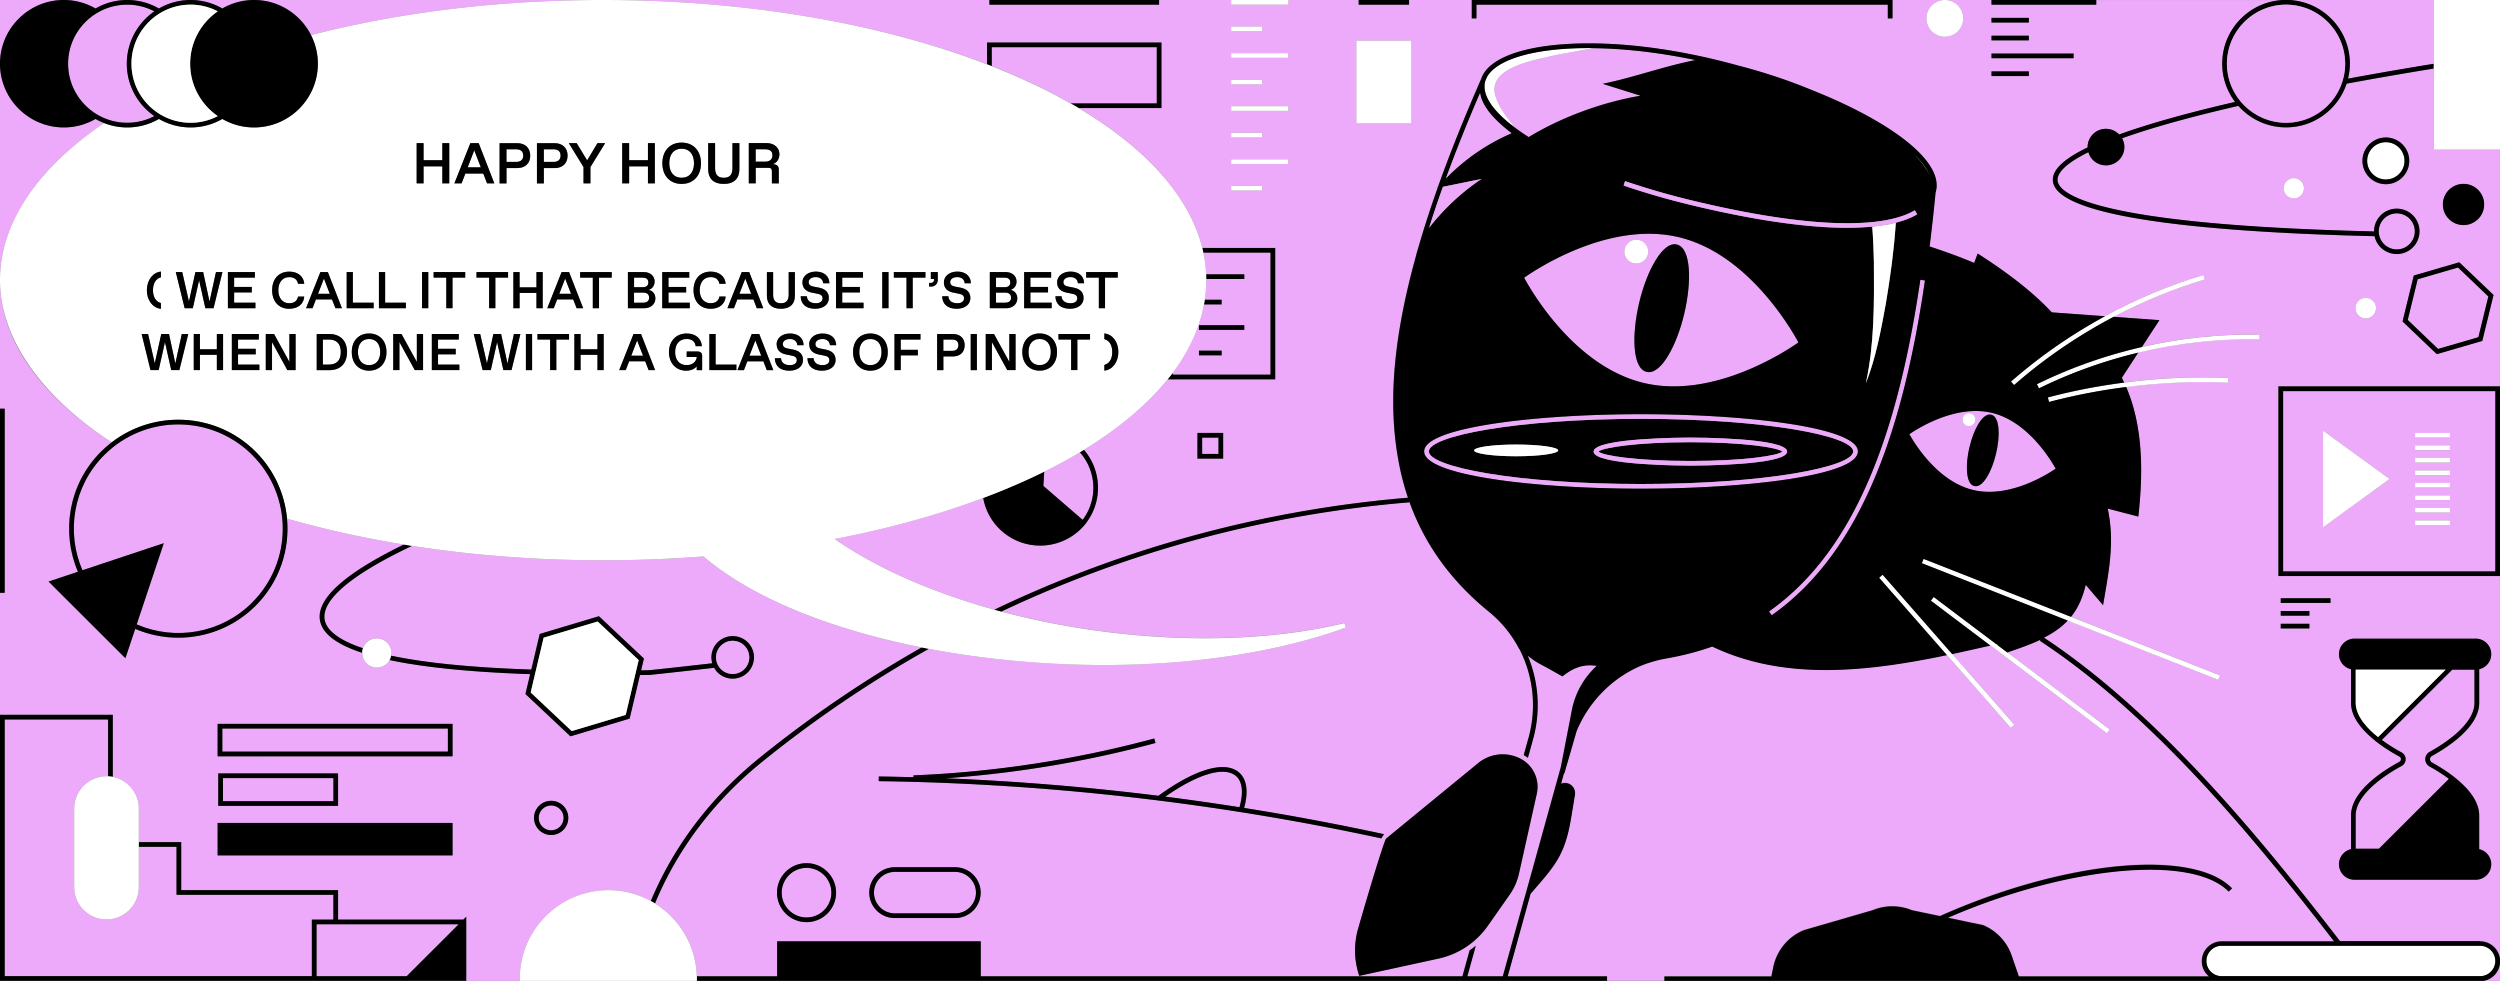
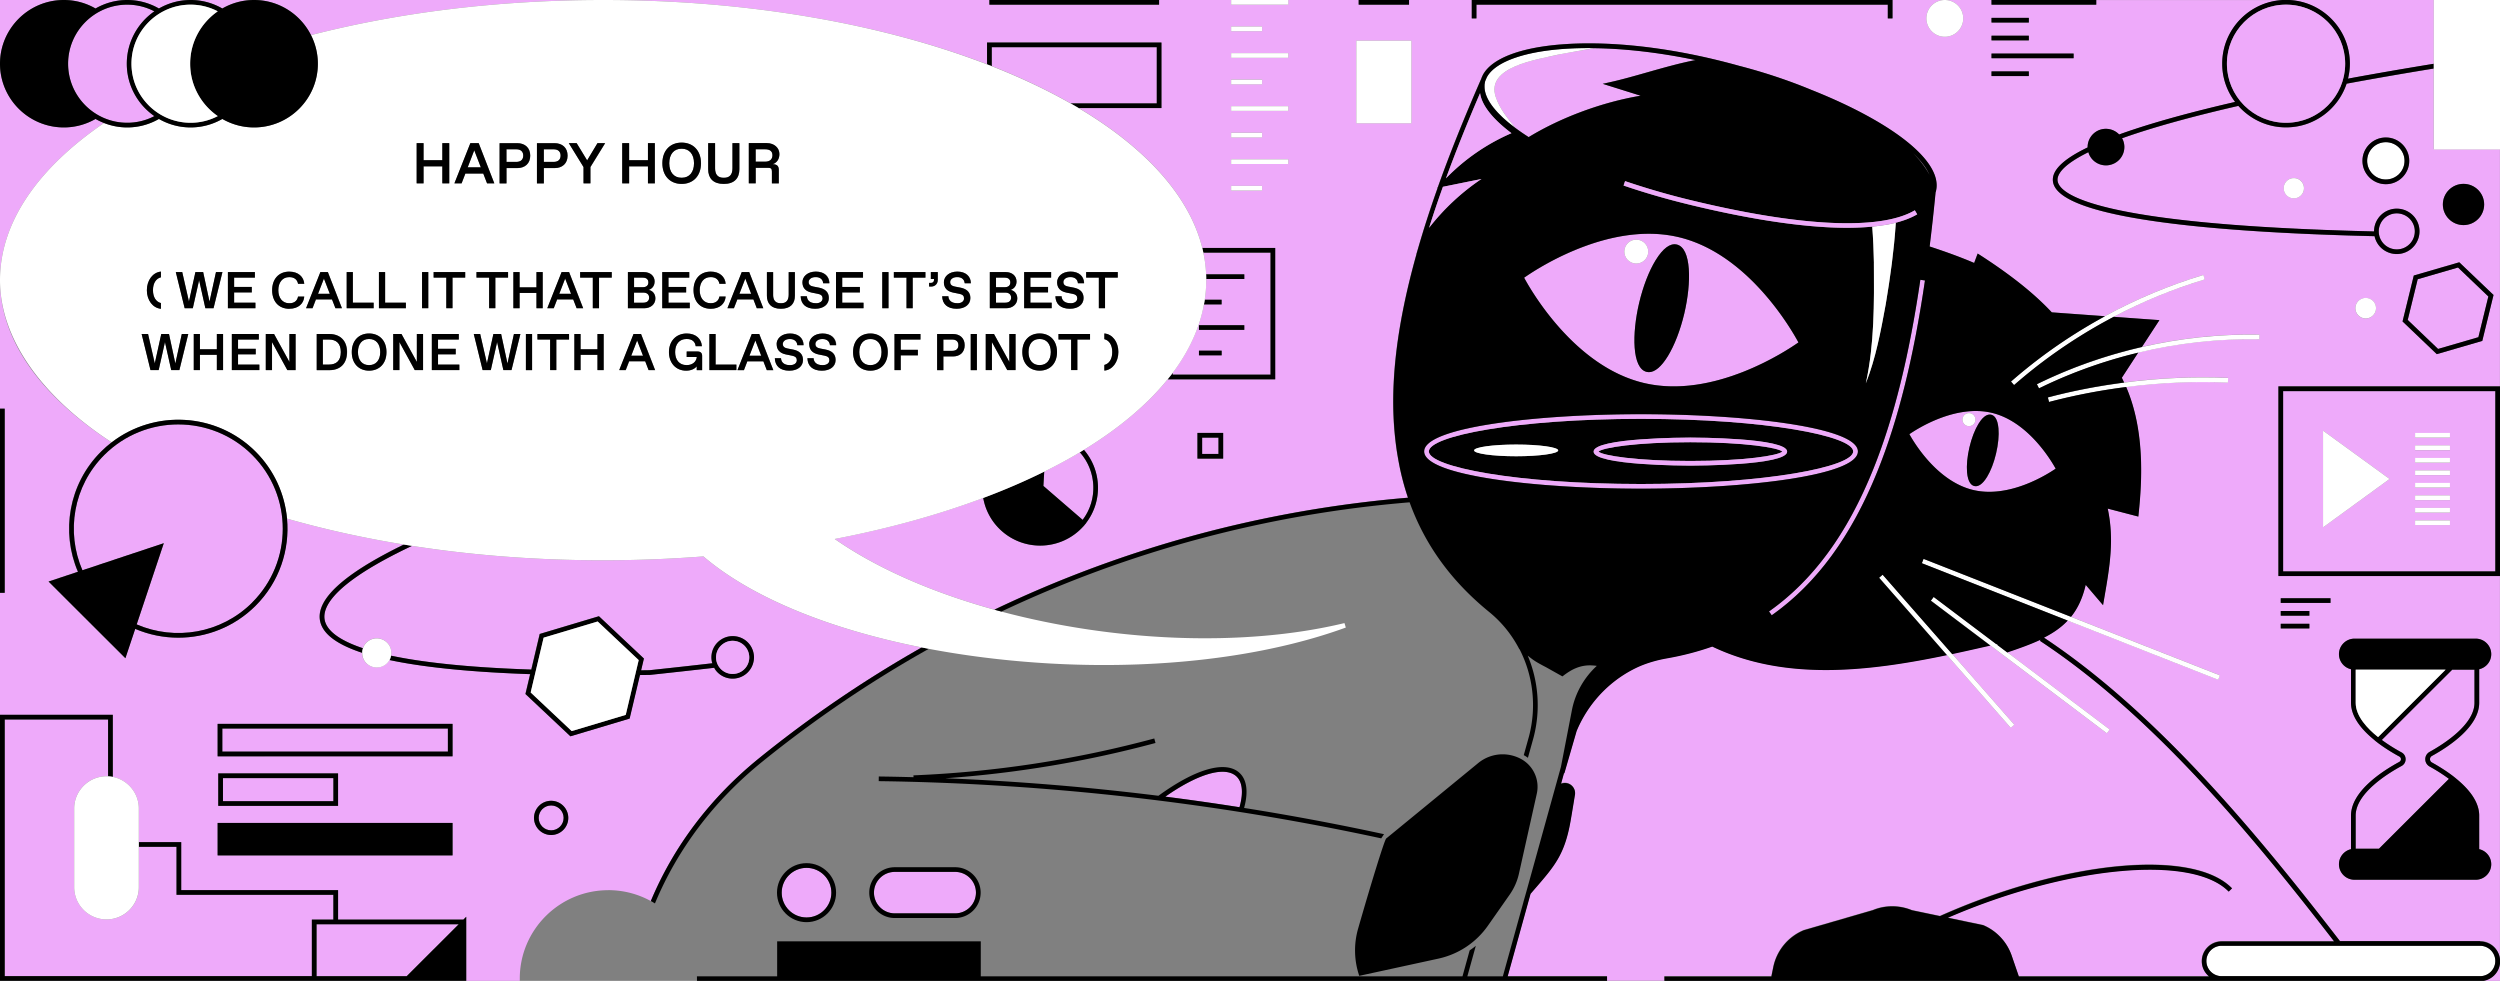
<svg xmlns="http://www.w3.org/2000/svg" width="627" height="246" fill="none">
  <rect width="100%" height="100%" fill="#808080" stroke="none" />
  <g clip-path="url(#a)">
    <path d="M479.84 38.45c1.8 1.86 3.17 3.68 4.08 5.41-.72-1.69-2.09-3.52-4.08-5.41ZM26.09 30.85c-.74-.29-1.45-.63-2.13-1.02a15.907 15.907 0 0 1-7.95 2.13C7.18 31.96 0 24.79 0 15.98v54.28C0 55.67 9.63 42.1 26.09 30.85ZM77.99 8.81C99.71 3.2 124.7 0 151.27 0H63.71C69.95 0 75.36 3.59 78 8.81h-.01ZM309.72 194.41c-3.07-2.17-9.53-.15-17.45 5.39 6.22.79 12.42 1.68 18.61 2.65 1.09-3.87.7-6.73-1.15-8.04h-.01ZM375.14 24.31c.98 2.93 2.94 5.38 4.91 7.76 1.03.77 2.14 1.53 3.35 2.3 8.15-4.97 18.44-8.76 28.08-10.38l-9.51-2.98 2.14-.48c2.7-.6 5.74-1.46 8.95-2.38 4.12-1.17 8.35-2.37 12.19-3.1-8.9-1.86-17.58-2.88-25.45-2.98-3.05.58-6.08 1.04-9.07 1.64-5.24 1.25-18.14 3.02-15.59 10.6ZM16.01 0H0v15.98C0 7.17 7.18 0 16.01 0Z" fill="#EEAAFA" />
-     <path d="m337.19 156.26.34 1.12c-16.91 6.18-38.14 9.4-60.62 9.4-8.78 0-17.75-.49-26.73-1.49a228.25 228.25 0 0 1-17.23-2.57A298.368 298.368 0 0 0 191.22 191c-12.17 9.84-21.28 21.93-26.96 35.58 6.15 3.82 10.29 10.55 10.49 18.24h20.12v-8.79h51.07v8.79h120.81l1.8-6.51c.53-.36 1.04-.74 1.54-1.14l-2.12 7.65h8.9l5.16-18.61-.02.03.73-2.56 8.7-31.39 2.75-14.22c.83-4.3 3.07-8.2 6.25-11.12-.38-.05-.76-.09-1.15-.11-3.16-.19-5.39 1.17-7.17 2.52l-.31.23-4.05-2.27c-2.78-1.44-3.23-1.81-4.59-2.89-.02-.02-.04-.03-.06-.05a32.022 32.022 0 0 1 1.47 20.52l-1.42 5.11c-.33-.24-.67-.46-1.04-.67l1.32-4.75c1.95-7.48.99-15.25-2.37-21.8l-.09-.07-.06-.12c-1.89-3.58-4.4-6.66-7.47-9.16-9.46-7.69-16.09-16.78-19.96-27.51-35.84 2.97-70.41 12.29-102.38 27.4 28.04 7.47 60.43 9.07 86.08 2.89v.04Zm-134.91 75.02c-4.09 0-7.41-3.32-7.41-7.4s3.32-7.4 7.41-7.4 7.41 3.32 7.41 7.4-3.32 7.4-7.41 7.4Zm37.28-1.02H224.4c-3.52 0-6.39-2.86-6.39-6.37 0-3.51 2.86-6.37 6.39-6.37h15.16c3.52 0 6.39 2.86 6.39 6.37 0 3.51-2.86 6.37-6.39 6.37Zm145.88-31.21-4.48 20.06c-.42 1.9-1.21 3.67-2.32 5.26l-5.46 7.79a20.491 20.491 0 0 1-12.45 8.27l-19.82 4.31a19.8 19.8 0 0 1-.28-11.85c2.99-10.45 6.46-21.77 7.02-22.58.67-.54 14.83-12.15 23.09-18.93a9.693 9.693 0 0 1 6.14-2.2c1.53 0 3.07.36 4.49 1.11a7.947 7.947 0 0 1 4.07 8.76Zm-38.32 10.17-.7 1.05c.06.01.12.03 0 0a638.83 638.83 0 0 0-126.03-14.35l.02-1.17c2.9.04 5.81.1 8.71.18l-.02-.46c20.38-.83 40.7-3.94 60.4-9.25l.31 1.13a277.061 277.061 0 0 1-52.73 8.85c17.86.71 35.7 2.19 53.46 4.39 8.95-6.51 16.18-8.75 19.87-6.13 2.26 1.61 2.82 4.86 1.63 9.18a639.344 639.344 0 0 1 35.09 6.58h-.01Z" fill="#EEAAFA" />
    <path d="M202.28 217.66c-3.44 0-6.23 2.79-6.23 6.22 0 3.43 2.8 6.22 6.23 6.22 3.43 0 6.23-2.79 6.23-6.22 0-3.43-2.8-6.22-6.23-6.22ZM622.01 246H627v-4.98c0 2.75-2.24 4.98-4.99 4.98ZM318.65 93.96V63.37H301.8c.38 1.79.61 3.6.69 5.43h9.58v1.17h-9.55v.29c0 1.65-.14 3.29-.38 4.92h4.23v1.17h-4.43c-1.09 5.93-3.74 11.69-7.84 17.16v.44h24.54l.01.01Zm-17.96-12.39h11.37v1.17h-11.37v-1.17Zm0 6.38h5.69v1.17h-5.69v-1.17ZM444.23 244.83l.48-2.34c.85-4.17 3.71-7.63 7.65-9.26l17.33-5.03c3.07-1.28 6.66-1.28 9.79.02l7.03 1.47c31.31-13.96 63.46-17.02 73.25-6.96l-.84.82c-9.17-9.41-40.5-6.42-70.43 6.56l8.85 1.85c3.37 1.41 5.98 4.2 7.16 7.65l1.79 5.21h47.7c-1.1-.92-1.81-2.27-1.81-3.81 0-2.75 2.24-4.98 4.99-4.98h28.19c-19.72-25.52-45.09-56.49-73.78-75.38l.19-.3c-2.45 1.16-5.25 2.16-8.39 3.21l25.72 19.39-.71.94-26.36-19.88h-.04l-.03-.06-2.81-2.12c-3.14.72-6.34 1.44-9.57 2.13l15.59 17.78-.89.77-16.02-18.28c-9.98 2.08-20.26 3.73-30.34 3.73-9.85 0-19.51-1.58-28.51-5.88-3.6 1.27-7.39 2.26-11.38 2.96-2.48.43-4.8 1.11-6.91 2.02-.02.01-.05.02-.07.03-.56.24-1.1.51-1.63.79-6.24 3.27-11.25 8.71-14.03 15.39l-3.07 10.59-.1-.02-.73 2.64c.3-.12.62-.19.95-.19a2.565 2.565 0 0 1 2.52 3.05s-.82 4.98-1.11 6.64c-1.49 8.27-3.98 11.14-8.93 16.86l-1.08 1.25-5.74 20.7h24.92v1.17h14.39v-1.17h26.83l-.01.04Z" fill="#EEAAFA" />
    <path d="M610.39 17.2c-7.67 1.25-15.01 2.53-21.86 3.8-2.12 6.36-8.12 10.96-15.19 10.96-4.76 0-9.02-2.09-11.96-5.39-10.06 2.31-18.59 4.61-25.5 6.87-1.31.43-2.53.85-3.68 1.26.06.1.13.19.18.3.5 1.12.54 2.37.11 3.52a4.542 4.542 0 0 1-2.42 2.56c-.6.27-1.25.41-1.89.41-.55 0-1.1-.1-1.64-.3a4.606 4.606 0 0 1-2.57-2.41c-.09-.19-.14-.39-.2-.59-6.89 3.39-7.92 5.85-7.72 7.22.48 3.25 9.2 10.97 79.36 12.65 0-2.18 1.24-4.26 3.36-5.21 2.87-1.29 6.25 0 7.54 2.85 1.29 2.86 0 6.24-2.86 7.53a5.715 5.715 0 0 1-7.54-2.85c-.17-.37-.29-.75-.37-1.13-36.11-.86-79.2-3.92-80.65-13.65-.41-2.77 2.46-5.62 8.68-8.61-.03-1.78.99-3.49 2.71-4.27 1.82-.81 3.88-.34 5.2 1.02 1.28-.46 2.61-.92 4.04-1.39 6.81-2.23 15.18-4.5 25.04-6.77a15.818 15.818 0 0 1-3.23-9.58c0-8.81 7.18-15.98 16.01-15.98h-47.6v1.17h-26.27V0h-11.71a4.62 4.62 0 0 1 4.62 4.61 4.62 4.62 0 0 1-4.62 4.61 4.62 4.62 0 0 1-4.62-4.61A4.62 4.62 0 0 1 487.76 0h-13.12v4.61h-1.18V1.17H370.29v3.44h-1.18V0h-15.73v1.17h-12.64V0h-17.65v1.17h-14.34V0h-18.06v1.17h-42.56V0h-96.87c36.55 0 70.11 6.05 96.29 16.11v-5.45h43.74V27.1h-20.74c16.67 9.92 27.73 21.96 30.98 35.09h18.3v32.94h-26.89v-.12c-5.15 6.41-12.27 12.4-21.11 17.8 4.46 5.12 4.78 12.85.58 18.33l.02.02-.37.44c-.1.13-.14.18-.18.23-.02.03-.05.05-.08.08l-.13.16h-.01c-2.86 3.15-6.8 4.77-10.78 4.77-3.37 0-6.76-1.16-9.5-3.53a14.402 14.402 0 0 1-4.79-8.43c-11.09 4.16-23.58 7.65-37.24 10.28 10.72 7.48 24.68 13.49 40.02 17.73 32.36-15.48 67.38-25.03 103.72-28.08a63.75 63.75 0 0 1-2.17-8.16c-.13-.67-.26-1.33-.37-2.01-.11-.63-.22-1.27-.31-1.91-.02-.12-.03-.24-.05-.36-.72-5.08-.96-10.45-.69-16.14.45-9.71 2.34-20.42 5.73-32.51l-.05.08.42-1.42c1.4-4.85 3.03-9.92 4.92-15.24l-.09.02.02-.02h-.03l.15-.16c3-8.43 6.63-17.49 10.91-27.26.1-.3.23-.6.38-.89.03-.06.05-.13.08-.19h.01c2.28-4 9.26-6.71 19.63-7.51 10.69-.84 23.63.38 36.86 3.41l.1.02c.26.06.55.13.84.2 1.22.29 2.45.59 3.68.91 1.09.28 2.16.58 3.23.87l.09.02c6.25 1.63 12.28 3.65 17.87 5.97 6.63 2.63 12.6 5.52 17.57 8.54 10.07 6.12 14.92 12.13 13.67 16.93-.02.08-.05.16-.08.24v.04c-.45 4.69-.95 9.2-1.49 13.53 4.37 1.43 7.95 2.76 11.17 4.13l.88-2.36.62.4c10.07 6.49 15.08 11.27 17.97 14.35l13.34.97c7.86-4.28 16.16-7.76 24.69-10.33l.34 1.12c-7.87 2.37-15.53 5.52-22.84 9.37l11.47.83-4.39 6.73c9.65-2.22 19.57-3.28 29.48-3.1l-.02 1.17c-10.22-.2-20.45.95-30.39 3.34l-4.11 6.31c.2.39.38.79.57 1.19 8.63-1.13 17.35-1.53 26.09-1.16l-.05 1.17c-8.54-.37-17.07.02-25.52 1.1 4.63 10.78 4.03 23.18 3.12 31.82l-.07.68-7.68-2c1.67 7.78.5 14.55-.85 22.35l-.32 1.87-4.35-5.1c-.78 3.36-2.01 5.94-3.68 8.02l37.34 14.68-.43 1.09-37.73-14.84c-1.63 1.74-3.63 3.1-5.96 4.29 28.96 19.19 54.47 50.49 74.23 76.1h35.15c2.75 0 4.99 2.24 4.99 4.98v-96.54h-55.57V96.87h55.57V37.44h-16.61V17.15l.02.05ZM575.3 49.74c-1.4 0-2.54-1.14-2.54-2.54 0-1.4 1.14-2.54 2.54-2.54 1.4 0 2.54 1.14 2.54 2.54 0 1.4-1.14 2.54-2.54 2.54Zm23.07-3.55c-3.24 0-5.87-2.63-5.87-5.86 0-3.23 2.63-5.86 5.87-5.86s5.87 2.63 5.87 5.86c0 3.23-2.63 5.86-5.87 5.86Zm-291.6 68.82h-6.45v-6.44h6.45v6.44Zm2-108.36h7.76v1.17h-7.76V6.65Zm0 13.32h7.76v1.17h-7.76v-1.17Zm0 13.32h7.76v1.17h-7.76v-1.17Zm7.76 14.49h-7.76v-1.17h7.76v1.17Zm6.58-6.66h-14.34v-1.17h14.34v1.17Zm0-13.32h-14.34v-1.17h14.34v1.17Zm0-13.32h-14.34v-1.17h14.34v1.17Zm30.87 16.44h-13.81V10.2h13.81v20.73-.01ZM499.47 4.48h9.36v1.17h-9.36V4.48Zm0 4.48h9.36v1.17h-9.36V8.96Zm9.36 10.13h-9.36v-1.17h9.36v1.17Zm-9.36-4.48v-1.17h20.59v1.17h-20.59Zm102.29 175.14c-1.34-.73-3.3-1.88-5.24-3.33l-.41-.31-.53-.41.02-.02c-3.94-3.17-5.96-6.33-5.96-9.42v-8.41c-1.73-.4-3.02-1.94-3.02-3.78 0-2.15 1.75-3.89 3.9-3.89h30.39c2.15 0 3.9 1.75 3.9 3.89 0 1.84-1.29 3.38-3.02 3.78v8.42c0 5.91-7.43 10.89-11.86 13.33-.3.17-.48.47-.48.82s.18.65.48.81c1.31.73 3.23 1.87 5.11 3.28l.41.31.52.41h-.01c3.85 3.15 5.83 6.28 5.83 9.32v8.42c1.73.4 3.02 1.94 3.02 3.78 0 2.15-1.75 3.89-3.9 3.89h-30.39c-2.15 0-3.9-1.75-3.9-3.89 0-1.84 1.29-3.38 3.02-3.78v-8.42c0-6 7.6-11.02 12.13-13.48.25-.13.4-.38.4-.66s-.15-.53-.4-.66h-.01Zm-29.75-39.7h12.48v1.17h-12.48v-1.17Zm0 3.2h7.18v1.17h-7.18v-1.17Zm0 3.2h7.18v1.17h-7.18v-1.17Zm21.3-76.57c-1.42 0-2.58-1.15-2.58-2.57s1.16-2.57 2.58-2.57c1.42 0 2.58 1.15 2.58 2.57s-1.16 2.57-2.58 2.57Zm24.53-33.76c2.85 0 5.18 2.32 5.18 5.17s-2.32 5.17-5.18 5.17-5.18-2.32-5.18-5.17 2.32-5.17 5.18-5.17Zm-1.06 19.66 8.59 8.2-2.82 11.52-11.41 3.32-8.59-8.2 2.82-11.52 11.41-3.32Z" fill="#EEAAFA" />
    <path d="M602.97 62.15a4.515 4.515 0 0 0-.25-8.34 4.511 4.511 0 0 0-3.46.1c-1.1.49-1.95 1.39-2.37 2.52-.43 1.13-.39 2.35.1 3.46 1.02 2.27 3.71 3.29 5.98 2.27v-.01ZM589.35 15.98c0 1.3-.17 2.55-.47 3.76 6.75-1.25 13.97-2.5 21.51-3.73V0h-37.05c8.83 0 16.01 7.17 16.01 15.98ZM152.56 223.25c3.86 0 7.49.99 10.66 2.73 5.76-13.77 14.98-25.96 27.25-35.89a299.882 299.882 0 0 1 40.7-27.71c-23.46-4.64-42.85-12.65-54.76-22.83-8.29.64-16.75.97-25.16.97-16.75 0-32.87-1.27-47.94-3.62-19.35 9.17-22.65 15.2-21.86 18.7.46 2.07 2.69 4.67 9.57 6.97.23-.69.66-1.29 1.25-1.74a3.664 3.664 0 0 1 5.13.7c.66.86.86 1.93.66 2.91 7.76 1.64 19 2.94 35.16 3.48l2.11-8.93 14.85-4.45 11.28 10.61-.7 2.96 2.12-.03c6.67-.71 12.07-1.31 15.73-1.74-.21-.71-.27-1.45-.17-2.2.19-1.41.92-2.66 2.06-3.52a5.333 5.333 0 0 1 3.95-1.04c1.41.19 2.67.92 3.53 2.05a5.337 5.337 0 0 1-4.25 8.56 5.34 5.34 0 0 1-4.26-2.1c-.15-.19-.26-.41-.38-.62-.3.03-.59.07-.92.11-3.76.43-9.07 1.02-15.23 1.68l-2.47.03-2.59 10.92-14.85 4.45-11.28-10.61 1.18-4.98c-13.25-.46-25.76-1.52-35.28-3.54-.24.42-.56.81-.97 1.12-.66.5-1.44.74-2.21.74-1.1 0-2.2-.5-2.92-1.44-.49-.65-.74-1.42-.73-2.23-5.94-1.95-9.79-4.52-10.54-7.87-1.22-5.44 5.84-11.91 20.98-19.29-10.33-1.68-20.14-3.87-29.31-6.5.72 7.82-1.91 15.9-7.89 21.87-5.34 5.33-12.36 8-19.37 8-3.69 0-7.37-.74-10.81-2.21l-2.46 7.36-19.27-19.23 7.37-2.45c-4.28-9.98-2.35-22 5.79-30.13.85-.85 1.74-1.62 2.66-2.33C10.38 99.46 0 85.41 0 70.26v32.23h1.18v46.19H0v30.6h28.29v15.57c3.71.74 6.52 4.01 6.52 7.93v8.44h10.64v12.04h39.34v7.38h31.43l.71-.71v16.08h13.43v-.59c0-12.22 9.96-22.16 22.2-22.16v-.01Zm-14.34-22.42c2.37 0 4.3 1.93 4.3 4.29 0 2.36-1.93 4.29-4.3 4.29s-4.3-1.93-4.3-4.29c0-2.36 1.93-4.29 4.3-4.29Zm-24.72 13.71H54.58v-8.14h58.92v8.14Zm-58.77-12.43v-8.14h30.05v8.14H54.73Zm58.77-12.43H54.58v-8.14h58.92v8.14Z" fill="#EEAAFA" />
    <path d="M83.61 195.14h-27.7v5.79h27.7v-5.79ZM47.81 0h-15.9c2.89 0 5.6.78 7.95 2.13C42.21.78 44.92 0 47.81 0ZM63.71 0h-15.9c2.89 0 5.6.78 7.95 2.13C58.11.78 60.81 0 63.71 0ZM26.71 230.59c-4.46 0-8.1-3.63-8.1-8.08v-19.74c0-4.46 3.63-8.08 8.1-8.08.14 0 .27.01.4.02v-14.25H1.18v64.37h77.04v-14.19h5.4v-6.21H44.28v-12.04h-9.46v10.12c0 4.46-3.63 8.08-8.1 8.08h-.01ZM625.82 98.09H572.6v45.22h53.22V98.09Zm-43.2 34.17v-24.25l16.68 12.12-16.68 12.12v.01Zm31.84-.57h-8.75v-1.17h8.75v1.17Zm0-3.13h-8.75v-1.17h8.75v1.17Zm0-3.13h-8.75v-1.17h8.75v1.17Zm0-3.13h-8.75v-1.17h8.75v1.17Zm0-3.13h-8.75V118h8.75v1.17Zm0-3.13h-8.75v-1.17h8.75v1.17Zm0-3.13h-8.75v-1.17h8.75v1.17Zm0-3.13h-8.75v-1.17h8.75v1.17ZM31.91 0h-15.9c2.89 0 5.6.78 7.95 2.13C26.31.78 29.02 0 31.91 0ZM500.85 161.46c-.06.01-.13.03-.2.04l.32.24-.13-.29.01.01ZM602.32 192.1c-3.46 1.88-11.52 6.85-11.52 12.44v8.31h5.84l17.55-17.52c-1.78-1.33-3.59-2.4-4.84-3.09a2.08 2.08 0 0 1-1.09-1.84c0-.78.41-1.47 1.09-1.84 3.38-1.86 11.25-6.79 11.25-12.3v-8.31h-5.59l-17.65 17.62c1.84 1.35 3.69 2.44 4.96 3.13.63.34 1.01.98 1.01 1.7s-.38 1.35-1.01 1.7ZM112.33 182.71H55.76v5.79h56.57v-5.79Z" fill="#EEAAFA" />
    <path d="M372.34 22.11v.04c.26 2.99 3 6.42 7.7 9.92-1.96-2.39-3.93-4.83-4.91-7.76-2.55-7.58 10.35-9.34 15.59-10.6 2.99-.59 6.02-1.06 9.07-1.64-.44 0-.89-.03-1.32-.03-2.35 0-4.62.08-6.79.25-9.94.77-16.77 3.37-18.76 7.03-.13.29-.24.56-.37.85-.03.09-.07.17-.09.26-.04.16-.07.33-.09.49-.01.07-.03.14-.03.21-.01.09 0 .19-.01.28 0 .2-.01.41.01.62v.08Z" fill="#fff" />
    <path d="M271.53 130.38c3.86-5.09 3.49-12.26-.71-16.94-2.8 1.67-5.79 3.28-8.92 4.84l-.21 3.6 9.85 8.51-.01-.01Z" fill="#EEAAFA" />
    <path d="m271.53 130.38-9.85-8.51.21-3.6c-4.74 2.35-9.85 4.56-15.3 6.6.56 3.17 2.17 6.17 4.79 8.43a14.48 14.48 0 0 0 9.5 3.53c3.98 0 7.93-1.63 10.78-4.78h.01l.13-.15c.02-.03.05-.05.08-.08.04-.05.08-.1.18-.23l.37-.44-.02-.02c4.2-5.48 3.88-13.21-.58-18.33-.34.21-.66.42-1.01.63 4.2 4.68 4.57 11.86.71 16.94v.01ZM318.65 63.37v30.59h-24.54v-.44c-.38.5-.78 1-1.18 1.49v.12h26.89V62.19h-18.3c.1.39.19.78.27 1.17h16.85l.01.01Z" fill="#000" />
    <path d="M312.07 68.8h-9.58c.02.39.03.78.03 1.17h9.55V68.8ZM306.38 75.18h-4.23c-.06.39-.13.78-.2 1.17h4.43v-1.17ZM312.07 81.56H300.7v1.17h11.37v-1.17ZM306.39 87.94h-5.69v1.17h5.69v-1.17ZM132.97 169.08l-1.18 4.98 11.28 10.61 14.85-4.45 2.59-10.92 2.47-.03c6.16-.66 11.46-1.25 15.23-1.68.33-.04.62-.07.92-.11.12.21.23.42.38.62a5.325 5.325 0 0 0 4.26 2.1 5.337 5.337 0 0 0 4.25-8.56 5.304 5.304 0 0 0-3.53-2.05c-1.41-.19-2.82.18-3.95 1.04a5.295 5.295 0 0 0-2.06 3.52c-.1.75-.03 1.5.17 2.2-3.66.42-9.06 1.03-15.73 1.74l-2.12.03.7-2.96-11.28-10.61-14.85 4.45-2.11 8.93c-16.16-.54-27.4-1.84-35.16-3.48-.07.38-.2.75-.39 1.09 9.52 2.03 22.03 3.08 35.28 3.54h-.02Zm46.66-4.77c.15-1.1.72-2.08 1.61-2.75a4.111 4.111 0 0 1 3.08-.81c1.1.15 2.08.72 2.75 1.6a4.153 4.153 0 0 1-3.87 6.63c-1.1-.15-2.08-.72-2.75-1.6-.67-.88-.96-1.98-.81-3.07h-.01Zm-43.28-4.38 13.55-4.06 10.29 9.68-3.25 13.74-13.55 4.06-10.29-9.68 3.25-13.74ZM80.31 155.86c.75 3.36 4.6 5.92 10.54 7.87 0-.16 0-.32.02-.48.03-.23.09-.46.16-.67-6.88-2.3-9.11-4.9-9.57-6.97-.78-3.5 2.52-9.54 21.86-18.7-.68-.11-1.36-.22-2.03-.33-15.14 7.37-22.19 13.85-20.98 19.29v-.01Z" fill="#000" />
    <path d="M183.19 168.99c1.1.14 2.2-.14 3.08-.81 1.83-1.39 2.18-4 .79-5.82a4.141 4.141 0 0 0-2.75-1.6 4.111 4.111 0 0 0-3.08.81c-.89.67-1.46 1.65-1.61 2.75-.15 1.1.14 2.19.81 3.07.67.88 1.65 1.45 2.75 1.6h.01Z" fill="#EEAAFA" />
    <path d="M90.85 163.74c0 .8.24 1.58.73 2.23.72.94 1.81 1.44 2.92 1.44.77 0 1.55-.24 2.21-.74.41-.31.73-.7.97-1.12.19-.34.31-.71.39-1.09.19-.99 0-2.05-.66-2.91a3.673 3.673 0 0 0-5.13-.7 3.62 3.62 0 0 0-1.25 1.74c-.07.22-.13.44-.16.67-.02.16-.02.32-.02.48ZM156.93 179.29l3.25-13.74-10.29-9.68-13.55 4.06-3.25 13.74 10.29 9.68 13.55-4.06Z" fill="#fff" />
    <path d="M290.12 11.83h-41.39v4.74c7.21 2.83 13.84 5.96 19.8 9.36h21.59v-14.1Z" fill="#EEAAFA" />
    <path d="M248.73 11.83h41.39v14.1h-21.59c.68.39 1.36.78 2.02 1.17h20.74V10.66h-43.74v5.45c.4.15.78.31 1.18.46v-4.74ZM400.9 113.26c1.01.99 9.5 2.35 23.04 2.35s22.04-1.36 23.05-2.35c-1.01-.99-9.5-2.35-23.05-2.35s-22.03 1.36-23.04 2.35Z" fill="#000" />
    <path d="M411.57 105.05c-31.36 0-53.21 4.31-53.21 8.17 0 3.86 21.85 8.17 53.21 8.17s53.21-4.31 53.21-8.17c0-3.86-21.85-8.17-53.21-8.17Zm-31.32 9.38c-5.83 0-10.55-.66-10.55-1.47 0-.81 4.72-1.47 10.55-1.47 5.83 0 10.55.66 10.55 1.47 0 .81-4.72 1.47-10.55 1.47Zm43.69 2.36c-.99 0-24.27-.04-24.27-3.52s23.28-3.52 24.27-3.52c.99 0 24.27.04 24.27 3.52s-23.28 3.52-24.27 3.52ZM502 164.03l.04-.01-.07-.06.03.07ZM54.58 189.68h58.92v-8.14H54.58v8.14Zm1.18-6.97h56.57v5.79H55.76v-5.79ZM54.74 193.97v8.14h30.05v-8.14H54.74Zm28.88 6.97h-27.7v-5.79h27.7v5.79ZM113.5 206.4H54.58v8.14h58.92v-8.14Z" fill="#000" />
    <path d="M481.62 70.17c-2.82 19.25-6.69 34.79-11.82 47.53-6.52 16.17-15.07 27.83-26.13 35.65l.68.96c11.25-7.95 19.93-19.78 26.54-36.17 5.17-12.82 9.06-28.45 11.89-47.8l-1.16-.17Z" fill="#EEAAFA" />
    <path d="M376.87 189.18c-2.19 0-4.37.75-6.14 2.2-8.26 6.78-22.42 18.39-23.09 18.93-.56.8-4.03 12.13-7.02 22.58a19.8 19.8 0 0 0 .28 11.85l19.82-4.31c5.06-1.1 9.48-4.03 12.45-8.27l5.46-7.79c1.11-1.59 1.9-3.36 2.32-5.26l4.48-20.06c.78-3.5-.89-7.1-4.07-8.76a9.713 9.713 0 0 0-4.49-1.11ZM310.4 193.45c-3.68-2.61-10.92-.38-19.87 6.13-17.75-2.21-35.6-3.68-53.46-4.39 17.81-1.24 35.51-4.21 52.73-8.85l-.31-1.13a275.328 275.328 0 0 1-60.4 9.25l.02.46c-2.91-.08-5.81-.14-8.71-.18l-.02 1.17c42.3.58 84.69 5.42 126.03 14.35.06.01.12.03 0 0l.7-1.05a637.576 637.576 0 0 0-35.09-6.58c1.19-4.32.63-7.57-1.63-9.18h.01Zm.47 9c-6.19-.97-12.39-1.86-18.61-2.65 7.92-5.54 14.39-7.56 17.45-5.39 1.85 1.32 2.25 4.17 1.15 8.04h.01ZM347.12 209.21c-.09-.02.09.02 0 0ZM191.22 191a298.956 298.956 0 0 1 41.73-28.28c-.59-.11-1.18-.23-1.77-.35a299.26 299.26 0 0 0-40.7 27.71c-12.28 9.93-21.49 22.12-27.25 35.89.35.19.69.4 1.03.61 5.68-13.65 14.79-25.75 26.96-35.58Z" fill="#000" />
    <path d="M465.96 113.22c0-6.07-28.02-9.34-54.39-9.34s-54.39 3.27-54.39 9.34 28.02 9.34 54.39 9.34 54.39-3.27 54.39-9.34Zm-54.39 8.17c-31.36 0-53.21-4.31-53.21-8.17 0-3.86 21.85-8.17 53.21-8.17s53.21 4.31 53.21 8.17c0 3.86-21.85 8.17-53.21 8.17Z" fill="#EEAAFA" />
    <path d="M423.95 109.74c-.99 0-24.27.04-24.27 3.52s23.28 3.52 24.27 3.52c.99 0 24.27-.04 24.27-3.52s-23.28-3.52-24.27-3.52Zm0 5.87c-13.55 0-22.04-1.36-23.04-2.35 1.01-.99 9.5-2.35 23.04-2.35s22.04 1.36 23.05 2.35c-1.01.99-9.5 2.35-23.05 2.35Z" fill="#EEAAFA" />
    <path d="M380.25 111.49c-5.83 0-10.55.66-10.55 1.47 0 .81 4.72 1.47 10.55 1.47 5.83 0 10.55-.66 10.55-1.47 0-.81-4.72-1.47-10.55-1.47Z" fill="#fff" />
    <path d="M382.25 69.65c1.7 3.16 12.64 22.3 30.07 26.41 17.43 4.12 35.79-8.12 38.73-10.18-1.7-3.16-12.64-22.3-30.07-26.41-17.42-4.11-35.79 8.12-38.73 10.18Zm25.21-7.24c.38-1.61 2-2.61 3.61-2.23 1.61.38 2.61 2 2.23 3.61-.38 1.61-2 2.61-3.61 2.23-1.61-.38-2.61-2-2.23-3.61Zm14.96 16.22c-.99 4.17-2.46 7.98-4.14 10.71-1.62 2.63-3.24 3.99-4.74 3.99-.19 0-.37-.02-.56-.07-3.67-.87-3.71-9.57-1.88-17.31.99-4.17 2.46-7.98 4.14-10.71 1.82-2.96 3.65-4.32 5.3-3.93 3.68.87 3.71 9.57 1.88 17.31v.01Z" fill="#EEAAFA" />
    <path d="M413.3 63.79c.38-1.61-.62-3.23-2.23-3.61-1.61-.38-3.23.62-3.61 2.23-.38 1.61.62 3.23 2.23 3.61 1.61.38 3.23-.62 3.61-2.23Z" fill="#fff" />
    <path d="M415.24 65.25c-1.68 2.74-3.15 6.54-4.14 10.71-1.83 7.75-1.8 16.44 1.88 17.31.18.04.37.07.56.07 1.5 0 3.13-1.37 4.74-3.99 1.68-2.73 3.15-6.54 4.14-10.71 1.83-7.74 1.8-16.44-1.88-17.31-1.66-.39-3.48.97-5.3 3.93v-.01Z" fill="#000" />
    <path d="M494.93 122.9c9.04 2.13 18.57-3.94 20.64-5.36-1.21-2.19-7.02-11.88-16.05-14.01-9.04-2.13-18.57 3.94-20.64 5.36 1.21 2.19 7.02 11.88 16.05 14.01Zm1.3-16.63c1.33-2.17 2.46-2.42 3.17-2.26.71.17 1.6.9 1.82 3.43.15 1.77-.06 4-.6 6.3s-1.35 4.39-2.28 5.9c-1.12 1.83-2.1 2.3-2.81 2.3-.13 0-.25-.02-.36-.04-.71-.17-1.6-.9-1.82-3.43-.15-1.77.06-4 .6-6.3s1.35-4.39 2.28-5.9Zm-4-1.4c.21-.88 1.09-1.42 1.96-1.21.88.21 1.42 1.08 1.21 1.96-.21.88-1.09 1.42-1.96 1.21a1.622 1.622 0 0 1-1.21-1.96Z" fill="#EEAAFA" />
    <path d="M493.44 106.83a1.63 1.63 0 1 0-1.21-1.96c-.21.88.34 1.75 1.21 1.96Z" fill="#fff" />
    <path d="M493.34 118.47c.22 2.53 1.11 3.27 1.82 3.43.11.03.23.04.36.04.7 0 1.68-.47 2.81-2.3.93-1.51 1.74-3.61 2.28-5.9.54-2.3.76-4.53.6-6.3-.22-2.53-1.11-3.27-1.82-3.43-.71-.17-1.84.09-3.17 2.26-.93 1.51-1.74 3.61-2.28 5.9-.54 2.3-.76 4.53-.6 6.3Z" fill="#000" />
    <path d="M253.39 70.83c0-.78-.51-1.2-1.39-1.2h-2.2v2.41h2.2c.88 0 1.39-.44 1.39-1.2v-.01ZM118.94 37.7l-1.64 4.26h3.29l-1.65-4.26ZM260.67 91.57h.13c1.65 0 2.74-1.22 2.74-3.27s-1.09-3.27-2.74-3.27h-.13c-1.65 0-2.72 1.22-2.72 3.27s1.08 3.27 2.72 3.27ZM170.88 44.58h.14c1.83 0 3.04-1.35 3.04-3.64s-1.21-3.64-3.04-3.64h-.14c-1.83 0-3.03 1.35-3.03 3.64s1.2 3.64 3.03 3.64ZM238.82 85.15h-2.23V88h2.23c1.01 0 1.55-.54 1.55-1.42 0-.88-.54-1.42-1.55-1.42v-.01ZM81.24 69.86l-1.48 3.83h2.95l-1.47-3.83ZM218.22 91.57h.13c1.65 0 2.73-1.22 2.73-3.27s-1.09-3.27-2.73-3.27h-.13c-1.65 0-2.72 1.22-2.72 3.27s1.08 3.27 2.72 3.27ZM253.58 74.65c0-.83-.57-1.27-1.48-1.27h-2.31v2.54h2.31c.91 0 1.48-.44 1.48-1.27ZM80.98 85.15v6.29h1.49c1.83 0 3.01-.91 3.01-3.14s-1.18-3.14-3.01-3.14h-1.49v-.01ZM131.23 39.03c0-.99-.61-1.58-1.73-1.58h-2.48v3.17h2.48c1.12 0 1.73-.6 1.73-1.58v-.01ZM92.63 85.02h-.13c-1.65 0-2.72 1.22-2.72 3.27s1.08 3.27 2.72 3.27h.13c1.65 0 2.74-1.22 2.74-3.27s-1.09-3.27-2.74-3.27ZM140.6 39.03c0-.99-.61-1.58-1.73-1.58h-2.48v3.17h2.48c1.12 0 1.73-.6 1.73-1.58v-.01ZM140.26 73.69h2.96l-1.48-3.83-1.48 3.83ZM161.34 73.38h-2.31v2.54h2.31c.91 0 1.48-.44 1.48-1.27 0-.83-.57-1.27-1.48-1.27ZM159.79 85.38l-1.47 3.83h2.95l-1.48-3.83ZM162.62 70.83c0-.78-.51-1.2-1.39-1.2h-2.2v2.41h2.2c.88 0 1.39-.44 1.39-1.2v-.01ZM187.96 89.21h2.95l-1.47-3.83-1.48 3.83ZM186.92 69.86l-1.48 3.83h2.96l-1.48-3.83ZM193.74 38.94c0-.99-.64-1.5-1.83-1.5h-2.38v3.11h2.38c1.2 0 1.83-.65 1.83-1.61Z" fill="#fff" />
    <path d="M28.01 110.94c10.73-8.26 26.24-7.49 36.08 2.33 4.7 4.69 7.32 10.66 7.89 16.8 9.17 2.63 18.99 4.82 29.31 6.5l2.03.33c15.07 2.35 31.19 3.62 47.94 3.62 8.4 0 16.87-.33 25.16-.97 11.91 10.18 31.3 18.18 54.76 22.83.59.12 1.17.23 1.77.35 5.54 1.05 11.3 1.91 17.23 2.57 8.98 1 17.95 1.49 26.73 1.49 22.49 0 43.71-3.23 60.62-9.4l-.34-1.12c-25.66 6.18-58.04 4.58-86.08-2.89-.58-.15-1.16-.31-1.74-.47-15.34-4.25-29.3-10.26-40.02-17.73 13.67-2.63 26.15-6.12 37.24-10.28 5.45-2.04 10.55-4.25 15.3-6.6 3.13-1.55 6.12-3.16 8.92-4.84.34-.21.67-.42 1.01-.63 8.84-5.4 15.96-11.4 21.11-17.8.4-.5.8-.99 1.18-1.49 4.1-5.47 6.75-11.23 7.84-17.16.07-.39.15-.78.2-1.17.24-1.63.38-3.27.38-4.92V70a33.055 33.055 0 0 0-.72-6.6c-.08-.39-.18-.78-.27-1.17-3.25-13.13-14.31-25.17-30.98-35.09-.66-.4-1.34-.79-2.02-1.17-5.96-3.4-12.6-6.53-19.8-9.36-.39-.15-.78-.31-1.18-.46C221.38 6.05 187.81 0 151.27 0 124.7 0 99.72 3.2 78 8.81c1.09 2.16 1.72 4.59 1.72 7.17 0 8.81-7.18 15.98-16.01 15.98-2.89 0-5.6-.78-7.95-2.13a15.879 15.879 0 0 1-7.95 2.13c-2.9 0-5.6-.78-7.95-2.13a15.907 15.907 0 0 1-7.95 2.13c-2.05 0-4.01-.4-5.82-1.11C9.63 42.1 0 55.67 0 70.26c0 14.59 10.38 29.2 28.01 40.68Zm245.38-25.79h-3.19v7.67h-1.56v-7.67h-3.18v-1.38h7.92v1.38h.01Zm3.59 7.8v-1.42c1.15-.28 1.98-1.38 1.98-3.23s-.83-2.95-1.98-3.23v-1.42c2.01.17 3.51 2.12 3.51 4.64 0 2.52-1.5 4.5-3.51 4.67v-.01Zm-4.56-24.71h7.92v1.39h-3.19v7.67h-1.56v-7.67h-3.18v-1.39h.01Zm-3.41 5.44-1.54-.31c-1.56-.32-2.32-1.2-2.32-2.59s1.24-2.67 3.36-2.67 3.37 1.19 3.4 2.92h-1.55c-.07-.98-.82-1.54-1.81-1.54h-.13c-1.04 0-1.7.56-1.7 1.23 0 .67.39.98 1.17 1.14l1.4.27c1.56.31 2.49 1.13 2.49 2.6 0 1.57-1.28 2.69-3.42 2.69-2.35 0-3.58-1.18-3.64-3.12h1.55c.04 1.05.82 1.73 2.18 1.73h.13c1.08 0 1.65-.56 1.65-1.22 0-.61-.32-.97-1.19-1.15l-.03.02Zm-12.15-5.44h6.77v1.39h-5.21v2.33h4.43v1.38h-4.43v2.58h5.34v1.38h-6.9v-9.06Zm3.88 15.4c2.54 0 4.36 1.75 4.36 4.66s-1.81 4.66-4.36 4.66c-2.55 0-4.34-1.75-4.34-4.66s1.81-4.66 4.34-4.66Zm-12.49-15.4h3.99c1.62 0 2.71.98 2.71 2.37 0 1.07-.63 1.81-1.5 2.1.97.18 1.7.96 1.7 2.16 0 1.42-1.19 2.43-2.77 2.43h-4.12v-9.06h-.01Zm-1.02 15.53h2.07l3.85 7v-7h1.56v9.06h-2.07l-3.85-7.04v7.04h-1.56v-9.06ZM92.58 92.96c-2.53 0-4.34-1.75-4.34-4.66s1.81-4.66 4.34-4.66 4.36 1.75 4.36 4.66-1.81 4.66-4.36 4.66Zm13.53-.13h-2.07l-3.85-7.04v7.04h-1.56v-9.06h2.07l3.85 7v-7h1.56v9.06Zm1.31-15.53h-1.56v-9.06h1.56v9.06Zm7.79 15.53h-6.9v-9.06h6.77v1.38h-5.21v2.33h4.43v1.38h-4.43v2.58h5.34v1.39Zm1.48-23.2h-3.19v7.67h-1.56v-7.67h-3.18v-1.39h7.92v1.39h.01Zm11.61 23.2h-2.05l-1.57-7.04-1.58 7.04h-2.05l-2.22-9.06h1.61l1.69 7.37 1.62-7.37h1.94l1.59 7.4 1.62-7.4h1.62l-2.23 9.06h.01Zm-8.79-23.2v-1.39h7.92v1.39h-3.19v7.67h-1.55v-7.67h-3.18Zm13.95 23.2h-1.55v-9.06h1.55v9.06Zm9.27-7.67h-3.19v7.67h-1.55v-7.67h-3.18v-1.38h7.92v1.38Zm-2.98-10.06-.85 2.21h-1.62l3.59-9.06h1.88l3.53 9.06h-1.63l-.86-2.21h-4.04Zm11.67 17.74h-1.55v-3.83h-4.24v3.83h-1.56v-9.06h1.56v3.83h4.24v-3.83h1.55v9.06Zm24.69 0h-1.36v-.94c-.41.49-1.27 1.07-2.64 1.07-2.63 0-4.32-1.98-4.32-4.66s1.72-4.66 4.45-4.66c2.33 0 3.68 1.36 3.81 3.18h-1.56c-.13-1.09-.87-1.8-2.19-1.8h-.13c-1.74 0-2.83 1.25-2.83 3.27s1.09 3.27 2.83 3.27h.13c1.33 0 2.28-.78 2.45-1.88v-.15h-2.51v-1.38h2.77c.71 0 1.1.39 1.1 1.1V92.84Zm-2.15-20.05c0-2.73 1.58-4.66 4.32-4.66 2.2 0 3.6 1.28 3.73 3.05h-1.56c-.17-1.04-.96-1.67-2.11-1.67h-.13c-1.66 0-2.7 1.33-2.7 3.27s1.04 3.27 2.7 3.27h.13c1.15 0 1.94-.62 2.11-1.67h1.56c-.13 1.8-1.53 3.05-3.73 3.05-2.73 0-4.32-1.93-4.32-4.66v.02Zm10.74 20.05h-6.77v-9.06h1.56v7.67h5.21v1.39Zm7.63 0-.86-2.21h-4.03l-.85 2.21h-1.62l3.59-9.06h1.88l3.53 9.06h-1.64Zm38.53-7.67h-4.95v2.57h4.3v1.4h-4.3v3.7h-1.56v-9.06h6.51v1.39Zm8.17 4.23h-2.42v3.44h-1.56v-9.06h3.98c1.72 0 2.92 1.02 2.92 2.81s-1.19 2.81-2.92 2.81Zm5.99 3.44h-1.55v-9.06h1.55v9.06Zm-4.39-19.15-1.54-.31c-1.56-.32-2.32-1.2-2.32-2.59s1.24-2.67 3.36-2.67 3.37 1.19 3.4 2.92h-1.55c-.07-.98-.82-1.54-1.81-1.54h-.13c-1.04 0-1.7.56-1.7 1.23 0 .67.39.98 1.17 1.14l1.4.27c1.56.31 2.49 1.13 2.49 2.6 0 1.57-1.28 2.69-3.42 2.69-2.35 0-3.58-1.18-3.64-3.12h1.55c.04 1.05.82 1.73 2.18 1.73h.13c1.08 0 1.65-.56 1.65-1.22 0-.61-.32-.97-1.19-1.15l-.03.02Zm-7.6-2.73h.45c.56 0 .79-.32.79-.82v-.16h-.8v-1.73h1.74v1.95c0 .97-.67 1.67-1.68 1.67h-.49v-.92l-.01.01Zm-8.84-2.7h7.92v1.39h-3.19v7.67h-1.55v-7.67h-3.18v-1.39Zm-2.9 0h1.56v9.06h-1.56v-9.06Zm1.37 20.05c0 2.91-1.81 4.66-4.36 4.66-2.55 0-4.34-1.75-4.34-4.66s1.81-4.66 4.34-4.66 4.36 1.75 4.36 4.66Zm-12.97-20.05h6.77v1.39h-5.21v2.33h4.43v1.38h-4.43v2.58h5.34v1.38h-6.9v-9.06Zm.04 18.32h-1.55c-.07-.98-.82-1.54-1.81-1.54h-.13c-1.04 0-1.7.56-1.7 1.23 0 .67.39.98 1.17 1.14l1.4.27c1.56.31 2.49 1.13 2.49 2.6 0 1.57-1.28 2.69-3.42 2.69-2.35 0-3.58-1.18-3.64-3.12h1.55c.04 1.05.82 1.73 2.18 1.73h.13c1.08 0 1.65-.56 1.65-1.22 0-.61-.32-.97-1.19-1.15l-1.54-.31c-1.56-.32-2.32-1.2-2.32-2.59s1.24-2.67 3.36-2.67 3.37 1.19 3.4 2.92l-.03.02Zm-4.59-12.89-1.54-.31c-1.55-.32-2.32-1.2-2.32-2.59s1.24-2.67 3.36-2.67 3.37 1.19 3.4 2.92h-1.56c-.06-.98-.82-1.54-1.81-1.54h-.13c-1.04 0-1.7.56-1.7 1.23 0 .67.39.98 1.17 1.14l1.4.27c1.55.31 2.49 1.13 2.49 2.6 0 1.57-1.28 2.69-3.42 2.69-2.35 0-3.58-1.18-3.64-3.12h1.56c.04 1.05.82 1.73 2.18 1.73h.13c1.08 0 1.65-.56 1.65-1.22 0-.61-.32-.97-1.19-1.15l-.03.02Zm-3.59 12.89h-1.56c-.07-.98-.82-1.54-1.81-1.54h-.13c-1.04 0-1.7.56-1.7 1.23 0 .67.39.98 1.17 1.14l1.4.27c1.56.31 2.49 1.13 2.49 2.6 0 1.57-1.28 2.69-3.42 2.69-2.35 0-3.58-1.18-3.64-3.12h1.55c.04 1.05.82 1.73 2.18 1.73h.13c1.08 0 1.65-.56 1.65-1.22 0-.61-.32-.97-1.19-1.15l-1.54-.31c-1.56-.32-2.32-1.2-2.32-2.59s1.24-2.67 3.36-2.67 3.37 1.19 3.4 2.92l-.02.02Zm-5.61-10.52c1.26 0 1.89-.7 1.89-2.15v-5.65h1.56v5.86c0 2.04-1.13 3.32-3.51 3.32s-3.51-1.28-3.51-3.32v-5.86h1.56v5.65c0 1.45.65 2.15 1.89 2.15h.13-.01Zm-8.13-40.14h4.54c1.79 0 3.13 1.15 3.13 2.74 0 1.28-.64 2.17-1.69 2.55 1.11 0 1.54.48 1.54 1.43v3.37h-1.73v-2.94c0-.75-.22-.96-.97-.96h-3.1v3.9h-1.73V35.93l.01-.01Zm.11 32.34 3.53 9.06h-1.63l-.85-2.21h-4.03l-.86 2.21h-1.62l3.59-9.06h1.88-.01Zm-10.3-32.34h1.73v6.29c0 1.61.72 2.39 2.11 2.39h.14c1.4 0 2.11-.78 2.11-2.39v-6.29h1.73v6.52c0 2.27-1.25 3.7-3.91 3.7s-3.91-1.42-3.91-3.7v-6.52Zm-6.65-.14c2.83 0 4.85 1.94 4.85 5.18 0 3.24-2.02 5.18-4.85 5.18-2.83 0-4.83-1.94-4.83-5.18 0-3.24 2.02-5.18 4.83-5.18Zm-4.86 32.48h6.77v1.39h-5.21v2.33h4.43v1.38h-4.43v2.58h5.34v1.38h-6.9v-9.06Zm-1.72 6.62c0 1.42-1.19 2.43-2.77 2.43h-4.12v-9.06h3.99c1.62 0 2.71.98 2.71 2.37 0 1.07-.63 1.81-1.5 2.1.97.18 1.7.96 1.7 2.16h-.01Zm-8.32-38.96h1.73v4.26h4.72v-4.26h1.73V46h-1.73v-4.26h-4.72V46h-1.73V35.92Zm2.85 47.86h1.88l3.53 9.06h-1.63l-.85-2.21h-4.03l-.86 2.21h-1.62l3.59-9.06h-.01Zm-5.48-14.14h-3.19v7.67h-1.56v-7.67h-3.18v-1.39h7.92v1.39h.01Zm-8.79-33.72 2.62 4.32 2.6-4.32h1.92l-3.69 5.99V46h-1.73v-4.09l-3.69-5.99h1.98-.01Zm-9.97 0h4.43c1.92 0 3.25 1.14 3.25 3.12 0 1.98-1.33 3.12-3.25 3.12h-2.7v3.83h-1.73V35.91v.01Zm-.11 32.34h1.56v9.06h-1.56v-3.83h-4.24v3.83h-1.55v-9.06h1.55v3.83h4.24v-3.83Zm-9.25-32.34h4.43c1.92 0 3.25 1.14 3.25 3.12 0 1.98-1.33 3.12-3.25 3.12h-2.7v3.83h-1.73V35.91v.01Zm-7.34 0h2.09L123.99 46h-1.82l-.95-2.46h-4.49l-.95 2.46h-1.8l4-10.08Zm-13.46 0h1.73v4.26h4.72v-4.26h1.73V46h-1.73v-4.26h-4.72V46h-1.73V35.92Zm-9.46 32.34h1.55v7.67h5.21v1.38h-6.77v-9.06l.01.01Zm-8.09 0h1.56v7.67h5.21v1.38h-6.77v-9.06.01Zm.09 20.05c0 2.92-1.76 4.53-4.39 4.53h-3.21v-9.06h3.18c2.63 0 4.43 1.6 4.43 4.53h-.01Zm-6.69-20.05h1.88l3.53 9.06h-1.63l-.86-2.21h-4.03l-.85 2.21h-1.62l3.59-9.06h-.01Zm-7.78-.13c2.2 0 3.6 1.28 3.73 3.05h-1.56c-.17-1.04-.96-1.67-2.11-1.67h-.13c-1.66 0-2.7 1.33-2.7 3.27s1.04 3.27 2.7 3.27h.13c1.15 0 1.94-.62 2.11-1.67h1.56c-.13 1.8-1.53 3.05-3.73 3.05-2.73 0-4.32-1.93-4.32-4.66 0-2.73 1.58-4.66 4.32-4.66v.02Zm-5.91 15.65h2.07l3.85 7v-7h1.56v9.06h-2.07l-3.85-7.04v7.04h-1.56v-9.06Zm-2.53 3.71v1.38h-4.43v2.58h5.34v1.38h-6.9v-9.06h6.77v1.38h-5.21v2.33h4.43v.01Zm-6.97-19.24h6.77v1.39h-5.21v2.33h4.43v1.38h-4.43v2.58h5.34v1.38h-6.9v-9.06Zm-1.22 24.58H54.4V89h-4.24v3.83h-1.55v-9.06h1.55v3.83h4.24v-3.83h1.56v9.06ZM45.72 68.25l1.69 7.38 1.62-7.38h1.94l1.59 7.4 1.62-7.4h1.62l-2.23 9.06h-2.05l-1.57-7.04-1.58 7.04h-2.05l-2.22-9.06h1.62Zm-5.34-.13v1.42c-1.15.28-2 1.38-2 3.23s.84 2.95 2 3.23v1.42c-2.01-.17-3.53-2.12-3.53-4.65 0-2.53 1.52-4.5 3.53-4.67v.02Zm-3.23 15.65 1.69 7.37 1.62-7.37h1.94l1.59 7.4 1.62-7.4h1.62L45 92.83h-2.05l-1.57-7.04-1.58 7.04h-2.05l-2.22-9.06h1.62Z" fill="#fff" />
    <path d="M571.43 144.48H627V96.91h-55.57v47.57Zm1.18-46.39h53.22v45.22h-53.22V98.09ZM106.22 41.72h4.71v4.26h1.73V35.9h-1.73v4.27h-4.71V35.9h-1.73v10.08h1.73v-4.26ZM116.71 43.52h4.49l.95 2.46h1.82l-3.92-10.08h-2.09l-4 10.08h1.8l.95-2.46Zm2.24-5.82 1.64 4.26h-3.29l1.64-4.26h.01ZM127.02 42.15h2.7c1.92 0 3.25-1.15 3.25-3.12 0-1.97-1.33-3.12-3.25-3.12h-4.43v10.08h1.73v-3.84Zm0-4.71h2.48c1.12 0 1.73.59 1.73 1.58 0 .99-.61 1.58-1.73 1.58h-2.48v-3.17.01ZM136.39 42.15h2.7c1.92 0 3.25-1.15 3.25-3.12 0-1.97-1.33-3.12-3.25-3.12h-4.43v10.08h1.73v-3.84Zm0-4.71h2.48c1.12 0 1.73.59 1.73 1.58 0 .99-.61 1.58-1.73 1.58h-2.48v-3.17.01ZM146.34 45.98h1.73v-4.09l3.69-5.99h-1.92l-2.59 4.32-2.63-4.32h-1.97l3.69 5.99v4.09ZM157.78 41.72h4.72v4.26h1.73V35.9h-1.73v4.27h-4.72V35.9h-1.73v10.08h1.73v-4.26ZM170.95 46.12c2.83 0 4.85-1.94 4.85-5.18 0-3.24-2.02-5.18-4.85-5.18-2.83 0-4.83 1.94-4.83 5.18 0 3.24 2.02 5.18 4.83 5.18Zm-.07-8.82h.14c1.83 0 3.04 1.35 3.04 3.64s-1.21 3.64-3.04 3.64h-.14c-1.83 0-3.03-1.35-3.03-3.64s1.2-3.64 3.03-3.64ZM181.52 46.12c2.65 0 3.91-1.42 3.91-3.7V35.9h-1.73v6.29c0 1.61-.71 2.39-2.11 2.39h-.14c-1.38 0-2.11-.78-2.11-2.39V35.9h-1.73v6.52c0 2.27 1.23 3.7 3.91 3.7ZM189.52 42.08h3.1c.75 0 .97.22.97.96v2.94h1.73v-3.37c0-.95-.43-1.43-1.54-1.43 1.05-.37 1.69-1.27 1.69-2.55 0-1.58-1.34-2.74-3.13-2.74h-4.54v10.08h1.73v-3.9l-.01.01Zm0-4.64h2.38c1.2 0 1.83.5 1.83 1.5s-.64 1.61-1.83 1.61h-2.38v-3.11ZM40.36 77.43v-1.42c-1.15-.28-2-1.39-2-3.23s.84-2.95 2-3.23v-1.42c-2.01.17-3.53 2.14-3.53 4.67s1.52 4.48 3.53 4.65v-.02ZM48.35 77.3l1.58-7.04 1.57 7.04h2.05l2.23-9.06h-1.62l-1.62 7.4-1.59-7.4H49l-1.62 7.38-1.68-7.38h-1.61l2.22 9.06h2.04ZM64.05 75.91h-5.34v-2.57h4.43v-1.38h-4.43v-2.33h5.21v-1.39h-6.77v9.06h6.9v-1.39ZM72.57 77.43c2.2 0 3.6-1.25 3.73-3.05h-1.56c-.17 1.05-.96 1.67-2.11 1.67h-.13c-1.66 0-2.7-1.33-2.7-3.27s1.04-3.27 2.7-3.27h.13c1.15 0 1.94.63 2.11 1.67h1.56c-.13-1.77-1.53-3.05-3.73-3.05-2.73 0-4.32 1.93-4.32 4.66 0 2.73 1.58 4.66 4.32 4.66v-.02ZM79.23 75.09h4.03l.86 2.21h1.63l-3.53-9.06h-1.88l-3.59 9.06h1.62l.85-2.21h.01Zm2.01-5.23 1.48 3.83h-2.96l1.48-3.83ZM93.7 75.91h-5.21v-7.67h-1.55v9.06h6.76v-1.39ZM101.79 75.91h-5.21v-7.67h-1.55v9.06h6.76v-1.39ZM107.41 68.24h-1.56v9.06h1.56v-9.06ZM108.75 69.63h3.18v7.67h1.55v-7.67h3.19v-1.39h-7.92v1.39ZM124.23 77.3v-7.67h3.19v-1.39h-7.92v1.39h3.17v7.67h1.56ZM130.31 68.24h-1.56v9.06h1.56v-3.83h4.23v3.83h1.56v-9.06h-1.56v3.83h-4.23v-3.83ZM146.25 77.3l-3.53-9.06h-1.88l-3.59 9.06h1.62l.85-2.21h4.03l.86 2.21h1.64Zm-5.99-3.61 1.48-3.83 1.48 3.83h-2.96ZM145.5 69.63h3.17v7.67h1.56v-7.67h3.19v-1.39h-7.92v1.39ZM164.17 70.61c0-1.38-1.09-2.37-2.71-2.37h-3.99v9.06h4.12c1.58 0 2.77-1.01 2.77-2.43 0-1.2-.73-1.98-1.7-2.16.87-.28 1.5-1.02 1.5-2.1h.01Zm-5.15-.98h2.2c.88 0 1.39.43 1.39 1.2s-.51 1.2-1.39 1.2h-2.2v-2.41.01Zm3.78 5.02c0 .83-.57 1.27-1.48 1.27h-2.31v-2.54h2.31c.91 0 1.48.44 1.48 1.27ZM172.99 75.91h-5.34v-2.57h4.43v-1.38h-4.43v-2.33h5.21v-1.39h-6.77v9.06h6.9v-1.39ZM181.98 74.37h-1.56c-.17 1.05-.96 1.67-2.11 1.67h-.13c-1.66 0-2.7-1.33-2.7-3.27s1.04-3.27 2.7-3.27h.13c1.15 0 1.94.63 2.11 1.67h1.56c-.13-1.77-1.53-3.05-3.73-3.05-2.73 0-4.32 1.93-4.32 4.66 0 2.73 1.58 4.66 4.32 4.66 2.2 0 3.6-1.25 3.73-3.05v-.02ZM184.06 77.3l.86-2.21h4.03l.85 2.21h1.63l-3.53-9.06h-1.88l-3.59 9.06H184.06Zm2.86-7.44 1.48 3.83h-2.96l1.48-3.83ZM193.89 73.9v-5.65h-1.56v5.86c0 2.04 1.1 3.32 3.51 3.32 2.41 0 3.51-1.28 3.51-3.32v-5.86h-1.56v5.65c0 1.45-.63 2.15-1.89 2.15h-.13c-1.24 0-1.89-.7-1.89-2.15h.01ZM204.67 76.04h-.13c-1.36 0-2.14-.69-2.18-1.73h-1.56c.07 1.94 1.3 3.12 3.64 3.12 2.14 0 3.42-1.13 3.42-2.69 0-1.47-.93-2.29-2.49-2.6l-1.4-.27c-.78-.16-1.17-.49-1.17-1.14 0-.65.66-1.23 1.7-1.23h.13c1 0 1.75.56 1.81 1.54H208c-.03-1.73-1.28-2.92-3.4-2.92s-3.36 1.28-3.36 2.67.77 2.26 2.32 2.59l1.54.31c.87.18 1.19.54 1.19 1.15 0 .66-.57 1.22-1.65 1.22l.03-.02ZM216.56 75.91h-5.34v-2.57h4.44v-1.38h-4.44v-2.33h5.21v-1.39h-6.76v9.06h6.89v-1.39ZM222.83 68.24h-1.56v9.06h1.56v-9.06ZM227.35 77.3h1.55v-7.67h3.19v-1.39h-7.92v1.39h3.18v7.67ZM235.19 70.19v-1.95h-1.74v1.73h.8v.16c0 .49-.23.82-.79.82h-.45v.92h.49c1.01 0 1.68-.7 1.68-1.67l.01-.01ZM240.15 76.04h-.13c-1.36 0-2.14-.69-2.18-1.73h-1.55c.06 1.94 1.3 3.12 3.64 3.12 2.14 0 3.42-1.13 3.42-2.69 0-1.47-.93-2.29-2.49-2.6l-1.4-.27c-.78-.16-1.17-.49-1.17-1.14 0-.65.66-1.23 1.7-1.23h.13c1 0 1.75.56 1.81 1.54h1.55c-.03-1.73-1.28-2.92-3.4-2.92s-3.36 1.28-3.36 2.67.76 2.26 2.32 2.59l1.54.31c.87.18 1.19.54 1.19 1.15 0 .66-.57 1.22-1.65 1.22l.03-.02ZM255.14 74.87c0-1.2-.73-1.98-1.7-2.16.87-.28 1.5-1.02 1.5-2.1 0-1.38-1.09-2.37-2.71-2.37h-3.99v9.06h4.12c1.58 0 2.77-1.01 2.77-2.43h.01Zm-5.34-5.24h2.2c.88 0 1.39.43 1.39 1.2s-.51 1.2-1.39 1.2h-2.2v-2.41.01Zm0 6.29v-2.54h2.31c.91 0 1.48.44 1.48 1.27 0 .83-.57 1.27-1.48 1.27h-2.31ZM263.76 75.91h-5.34v-2.57h4.43v-1.38h-4.43v-2.33h5.2v-1.39h-6.76v9.06h6.9v-1.39ZM268.55 76.04h-.13c-1.36 0-2.14-.69-2.18-1.73h-1.55c.06 1.94 1.3 3.12 3.64 3.12 2.14 0 3.42-1.13 3.42-2.69 0-1.47-.93-2.29-2.49-2.6l-1.4-.27c-.78-.16-1.17-.49-1.17-1.14 0-.65.66-1.23 1.7-1.23h.13c1 0 1.75.56 1.81 1.54h1.55c-.03-1.73-1.28-2.92-3.4-2.92s-3.36 1.28-3.36 2.67.76 2.26 2.32 2.59l1.54.31c.87.18 1.19.54 1.19 1.15 0 .66-.57 1.22-1.65 1.22l.03-.02ZM275.59 77.3h1.55v-7.67h3.19v-1.39h-7.92v1.39h3.18v7.67ZM39.79 92.82l1.58-7.03 1.57 7.03h2.04l2.23-9.05h-1.62l-1.62 7.4-1.59-7.4h-1.94l-1.63 7.37-1.68-7.37h-1.61l2.22 9.05h2.05ZM54.38 87.6h-4.24v-3.83h-1.55v9.05h1.55v-3.83h4.24v3.83h1.56v-9.05h-1.56v3.83ZM64.91 85.15v-1.38h-6.77v9.05h6.9v-1.38h-5.35v-2.58h4.44v-1.38h-4.44v-2.33h5.22ZM68.21 85.79l3.85 7.03h2.07v-9.05h-1.55v7l-3.85-7h-2.08v9.05h1.56v-7.03ZM79.42 83.77v9.06h3.21c2.63 0 4.39-1.6 4.39-4.53s-1.8-4.53-4.43-4.53h-3.18.01Zm6.05 4.53c0 2.24-1.18 3.14-3.01 3.14h-1.49v-6.29h1.49c1.83 0 3.01.91 3.01 3.14v.01ZM92.56 83.64c-2.53 0-4.34 1.75-4.34 4.66s1.81 4.66 4.34 4.66 4.36-1.75 4.36-4.66-1.81-4.66-4.36-4.66Zm.06 7.93h-.13c-1.65 0-2.72-1.22-2.72-3.27s1.08-3.27 2.72-3.27h.13c1.65 0 2.74 1.22 2.74 3.27s-1.09 3.27-2.74 3.27ZM104.54 90.77l-3.85-7h-2.07v9.05h1.55v-7.03l3.85 7.03h2.08v-9.05h-1.56v7ZM109.85 88.86h4.44v-1.38h-4.44v-2.33h5.21v-1.38h-6.76v9.05h6.9v-1.38h-5.35v-2.58ZM127.27 91.17l-1.59-7.4h-1.94l-1.62 7.37-1.69-7.37h-1.61l2.22 9.05h2.05l1.58-7.03 1.57 7.03h2.04l2.23-9.05h-1.62l-1.62 7.4ZM133.44 83.77h-1.55v9.06h1.55v-9.06ZM134.79 85.15h3.18v7.67h1.55v-7.67h3.19v-1.38h-7.92v1.38ZM149.84 87.6h-4.24v-3.83h-1.55v9.05h1.55v-3.83h4.24v3.83h1.55v-9.05h-1.55v3.83ZM157.78 90.61h4.03l.85 2.21h1.63l-3.53-9.06h-1.88l-3.59 9.06h1.62l.86-2.21h.01Zm2.01-5.23 1.48 3.83h-2.96l1.48-3.83ZM174.98 88.15h-2.77v1.38h2.53v.15c-.18 1.1-1.13 1.88-2.46 1.88h-.13c-1.74 0-2.83-1.26-2.83-3.27s1.09-3.27 2.83-3.27h.13c1.32 0 2.06.71 2.19 1.8h1.56c-.13-1.82-1.48-3.18-3.81-3.18-2.72 0-4.45 1.98-4.45 4.66s1.68 4.66 4.32 4.66c1.37 0 2.23-.58 2.64-1.07v.94h1.36v-3.57c0-.71-.39-1.1-1.1-1.1l-.01-.01ZM179.47 83.77h-1.56v9.05h6.77v-1.38h-5.21v-7.67ZM188.54 83.77l-3.59 9.06h1.62l.85-2.21h4.03l.86 2.21h1.63l-3.53-9.06h-1.88.01Zm-.58 5.45 1.48-3.83 1.48 3.83h-2.96ZM194.78 86.3c0 1.38.76 2.26 2.32 2.59l1.54.31c.87.18 1.19.54 1.19 1.15 0 .66-.57 1.22-1.65 1.22h-.13c-1.36 0-2.14-.69-2.18-1.73h-1.55c.06 1.94 1.3 3.12 3.64 3.12 2.14 0 3.42-1.13 3.42-2.69 0-1.47-.93-2.29-2.49-2.6l-1.4-.27c-.78-.16-1.17-.49-1.17-1.14 0-.65.66-1.23 1.7-1.23h.13c1 0 1.75.56 1.81 1.54h1.56c-.03-1.73-1.28-2.92-3.4-2.92s-3.36 1.28-3.36 2.67l.02-.02ZM202.95 86.3c0 1.38.76 2.26 2.32 2.59l1.54.31c.87.18 1.19.54 1.19 1.15 0 .66-.57 1.22-1.65 1.22h-.13c-1.36 0-2.14-.69-2.18-1.73h-1.55c.06 1.94 1.3 3.12 3.64 3.12 2.14 0 3.42-1.13 3.42-2.69 0-1.47-.93-2.29-2.49-2.6l-1.4-.27c-.78-.16-1.17-.49-1.17-1.14 0-.65.66-1.23 1.7-1.23h.13c1 0 1.75.56 1.81 1.54h1.55c-.03-1.73-1.28-2.92-3.4-2.92s-3.36 1.28-3.36 2.67l.03-.02ZM213.95 88.3c0 2.91 1.81 4.66 4.34 4.66s4.36-1.75 4.36-4.66-1.81-4.66-4.36-4.66c-2.55 0-4.34 1.75-4.34 4.66Zm4.28-3.27h.13c1.65 0 2.73 1.22 2.73 3.27s-1.09 3.27-2.73 3.27h-.13c-1.65 0-2.72-1.22-2.72-3.27s1.08-3.27 2.72-3.27ZM224.34 92.82h1.56v-3.7h4.3v-1.39h-4.3v-2.58h4.95v-1.38h-6.51v9.05ZM239.01 83.77h-3.98v9.06h1.56v-3.44h2.42c1.72 0 2.92-1.04 2.92-2.81s-1.19-2.81-2.92-2.81Zm-.19 4.23h-2.23v-2.85h2.23c1.01 0 1.55.53 1.55 1.42 0 .89-.54 1.42-1.55 1.42V88ZM245 83.77h-1.55v9.06H245v-9.06ZM248.77 85.79l3.85 7.03h2.08v-9.05h-1.56v7l-3.85-7h-2.07v9.05h1.55v-7.03ZM260.74 92.95c2.54 0 4.36-1.75 4.36-4.66s-1.81-4.66-4.36-4.66c-2.55 0-4.34 1.75-4.34 4.66s1.81 4.66 4.34 4.66Zm-.07-7.93h.13c1.65 0 2.74 1.22 2.74 3.27s-1.09 3.27-2.74 3.27h-.13c-1.65 0-2.72-1.22-2.72-3.27s1.08-3.27 2.72-3.27ZM265.47 85.15h3.17v7.67h1.56v-7.67h3.18v-1.38h-7.91v1.38ZM276.97 83.64v1.42c1.15.28 1.98 1.38 1.98 3.23s-.83 2.95-1.98 3.23v1.42c2.01-.17 3.51-2.13 3.51-4.67s-1.5-4.48-3.51-4.64v.01Z" fill="#000" />
    <path d="M614.45 130.52h-8.75v1.17h8.75v-1.17ZM614.45 127.38h-8.75v1.17h8.75v-1.17ZM614.45 124.25h-8.75v1.17h8.75v-1.17ZM614.45 121.11h-8.75v1.17h8.75v-1.17ZM614.45 117.98h-8.75v1.17h8.75v-1.17ZM614.45 114.85h-8.75v1.17h8.75v-1.17ZM614.45 111.71h-8.75v1.17h8.75v-1.17ZM614.45 108.58h-8.75v1.17h8.75v-1.17Z" fill="#fff" />
    <path d="M202.28 216.48c-4.09 0-7.41 3.32-7.41 7.4s3.32 7.4 7.41 7.4 7.41-3.32 7.41-7.4-3.32-7.4-7.41-7.4Zm0 13.62c-3.44 0-6.23-2.79-6.23-6.22 0-3.43 2.8-6.22 6.23-6.22 3.43 0 6.23 2.79 6.23 6.22 0 3.43-2.8 6.22-6.23 6.22Z" fill="#000" />
    <path d="M239.56 218.68H224.4c-2.87 0-5.21 2.33-5.21 5.2s2.34 5.2 5.21 5.2h15.16c2.87 0 5.21-2.33 5.21-5.2s-2.34-5.2-5.21-5.2Z" fill="#EEAAFA" />
    <path d="M239.56 217.5H224.4c-3.52 0-6.39 2.86-6.39 6.37 0 3.51 2.86 6.37 6.39 6.37h15.16c3.52 0 6.39-2.86 6.39-6.37 0-3.51-2.86-6.37-6.39-6.37Zm0 11.57H224.4c-2.87 0-5.21-2.33-5.21-5.2s2.34-5.2 5.21-5.2h15.16c2.87 0 5.21 2.33 5.21 5.2s-2.34 5.2-5.21 5.2ZM601.76 191.07c-4.53 2.46-12.13 7.48-12.13 13.48v8.42c-1.73.4-3.02 1.94-3.02 3.78 0 2.15 1.75 3.89 3.9 3.89h30.39c2.15 0 3.9-1.75 3.9-3.89 0-1.84-1.29-3.38-3.02-3.78v-8.42c0-3.05-1.97-6.18-5.83-9.31h.01l-.52-.42-.41-.32c-1.88-1.41-3.79-2.55-5.11-3.28a.922.922 0 0 1-.48-.81c0-.34.18-.65.48-.82 4.43-2.44 11.86-7.42 11.86-13.33v-8.42c1.73-.4 3.02-1.94 3.02-3.78 0-2.15-1.75-3.89-3.9-3.89h-30.39c-2.15 0-3.9 1.75-3.9 3.89 0 1.84 1.29 3.38 3.02 3.78v8.41c0 3.08 2.02 6.25 5.96 9.42l-.02.02.53.41.41.32c1.94 1.44 3.9 2.59 5.24 3.32.25.13.4.38.4.66s-.15.53-.4.66l.01.01Zm-5.34-6.21c-2.65-2.12-5.61-5.23-5.61-8.59v-8.31h22.54l-16.93 16.9Zm5.9 3.85c-1.28-.69-3.13-1.78-4.96-3.13l17.65-17.62h5.59v8.31c0 5.5-7.87 10.43-11.25 12.3-.68.38-1.09 1.07-1.09 1.84s.41 1.46 1.09 1.84c1.25.69 3.06 1.76 4.84 3.09l-17.55 17.52h-5.84v-8.31c0-5.59 8.05-10.57 11.52-12.44a1.91 1.91 0 0 0 1.01-1.7c0-.72-.38-1.35-1.01-1.7Z" fill="#000" />
    <path d="M590.81 167.96v8.31c0 3.36 2.96 6.48 5.61 8.59l16.93-16.9h-22.54ZM582.62 132.26l16.68-12.13-16.68-12.12v24.25ZM323.11 0h-14.34v1.17h14.34V0ZM323.11 13.32h-14.34v1.17h14.34v-1.17ZM316.53 6.66h-7.76v1.17h7.76V6.66ZM323.11 26.64h-14.34v1.17h14.34v-1.17ZM316.53 19.98h-7.76v1.17h7.76v-1.17ZM323.11 39.96h-14.34v1.17h14.34v-1.17ZM316.53 33.3h-7.76v1.17h7.76V33.3ZM316.53 46.62h-7.76v1.17h7.76v-1.17Z" fill="#fff" />
    <path d="M44.71 106.45c-6.71 0-13.43 2.55-18.54 7.65-7.82 7.81-9.65 19.36-5.5 28.93l20.41-6.79-6.8 20.37c9.58 4.14 21.16 2.31 28.98-5.49 10.22-10.21 10.22-26.81 0-37.01-5.11-5.1-11.83-7.65-18.54-7.65l-.01-.01Z" fill="#EEAAFA" />
    <path d="M28.01 110.94c-.92.71-1.82 1.48-2.66 2.33-8.15 8.13-10.07 20.15-5.79 30.13l-7.37 2.45 19.27 19.23 2.46-7.36c3.44 1.47 7.13 2.21 10.81 2.21 7.02 0 14.03-2.67 19.37-8 5.99-5.98 8.62-14.05 7.89-21.87-.57-6.13-3.2-12.11-7.89-16.8-9.83-9.82-25.34-10.59-36.08-2.33l-.01.01Zm35.25 40.17c-7.82 7.81-19.39 9.64-28.98 5.49l6.8-20.37-20.41 6.79c-4.15-9.57-2.32-21.12 5.5-28.93 5.11-5.1 11.83-7.65 18.54-7.65 6.71 0 13.43 2.55 18.54 7.65 10.22 10.2 10.22 26.81 0 37.01l.01.01Z" fill="#000" />
    <path d="M511.37 97.41c7.93-3.9 16.3-6.89 24.89-8.96 9.93-2.39 20.17-3.54 30.39-3.34l.02-1.17c-9.91-.18-19.83.88-29.48 3.1-9.1 2.09-17.96 5.21-26.34 9.33l.52 1.05v-.01ZM513.89 100.82c6.37-1.68 12.84-2.92 19.35-3.75 8.45-1.08 16.97-1.47 25.52-1.1l.05-1.17c-8.74-.38-17.46.03-26.09 1.16-6.44.84-12.83 2.07-19.13 3.73l.3 1.14v-.01ZM505.12 96.57c7.58-6.64 16.02-12.4 24.99-17.12 7.31-3.84 14.97-7 22.84-9.37l-.34-1.12c-8.53 2.57-16.82 6.05-24.69 10.33-8.44 4.59-16.39 10.1-23.58 16.39l.77.88.01.01ZM481.99 141.26l36.59 14.39 37.74 14.84.43-1.1-37.34-14.68-36.99-14.54-.43 1.09ZM502.04 164.02l26.36 19.88.71-.94-25.72-19.39-2.41-1.82-.32-.25-15.71-11.84-.71.94 14.92 11.25 2.81 2.11.07.06ZM505.18 181.76l-15.59-17.78-17.44-19.91-.89.78 17.01 19.4 16.02 18.28.89-.77Z" fill="#fff" />
    <path d="M31.91 30.79c2.46 0 4.77-.61 6.81-1.67-4.18-2.89-6.92-7.7-6.92-13.14s2.75-10.25 6.92-13.14a14.717 14.717 0 0 0-6.81-1.67c-8.18 0-14.83 6.64-14.83 14.81 0 8.17 6.65 14.81 14.83 14.81Z" fill="#EEAAFA" />
    <path d="M16.01 31.96c2.89 0 5.6-.78 7.95-2.13.68.39 1.39.73 2.13 1.02a15.859 15.859 0 0 0 13.77-1.02 15.907 15.907 0 0 0 15.9 0c2.35 1.35 5.05 2.13 7.95 2.13 8.83 0 16.01-7.17 16.01-15.98 0-2.58-.63-5.01-1.72-7.17C75.36 3.59 69.96 0 63.71 0c-2.89 0-5.6.78-7.95 2.13A15.879 15.879 0 0 0 47.81 0c-2.9 0-5.6.78-7.95 2.13a15.907 15.907 0 0 0-15.9 0A15.907 15.907 0 0 0 16.01 0C7.18 0 0 7.17 0 15.98s7.18 15.98 16.01 15.98Zm31.8-30.79c2.46 0 4.77.61 6.81 1.67-4.18 2.89-6.92 7.7-6.92 13.14s2.74 10.25 6.92 13.14a14.717 14.717 0 0 1-6.81 1.67c-8.18 0-14.83-6.64-14.83-14.81 0-8.17 6.65-14.81 14.83-14.81Zm-15.9 0c2.46 0 4.77.61 6.81 1.67-4.18 2.89-6.92 7.7-6.92 13.14s2.75 10.25 6.92 13.14a14.717 14.717 0 0 1-6.81 1.67c-8.18 0-14.83-6.64-14.83-14.81 0-8.17 6.65-14.81 14.83-14.81Z" fill="#000" />
    <path d="M32.97 15.98c0 8.17 6.65 14.81 14.83 14.81 2.46 0 4.77-.61 6.81-1.67-4.18-2.89-6.92-7.7-6.92-13.14s2.74-10.25 6.92-13.14a14.717 14.717 0 0 0-6.81-1.67c-8.18 0-14.83 6.64-14.83 14.81ZM622.01 237.21h-64.82c-2.1 0-3.82 1.71-3.82 3.81s1.71 3.81 3.82 3.81h64.82c2.1 0 3.82-1.71 3.82-3.81s-1.71-3.81-3.82-3.81Z" fill="#fff" />
    <path d="M622.01 236.03h-35.15c-19.76-25.6-45.27-56.91-74.23-76.1 2.33-1.18 4.32-2.55 5.96-4.29L482 141.25l.43-1.09 36.99 14.54c1.67-2.08 2.9-4.66 3.68-8.02l4.35 5.1.32-1.87c1.35-7.79 2.52-14.56.85-22.35l7.68 2 .07-.68c.92-8.65 1.52-21.05-3.12-31.82-6.51.83-12.97 2.07-19.35 3.75l-.3-1.14c6.3-1.67 12.69-2.89 19.13-3.73-.19-.4-.36-.8-.57-1.19l4.11-6.31c-8.59 2.07-16.96 5.06-24.89 8.96l-.52-1.05c8.38-4.12 17.24-7.24 26.34-9.33l4.39-6.73-11.47-.83c-8.97 4.72-17.4 10.47-24.99 17.12l-.77-.88c7.19-6.3 15.13-11.8 23.58-16.39l-13.34-.97c-2.89-3.07-7.9-7.86-17.97-14.35l-.62-.4-.88 2.36c-3.22-1.38-6.8-2.7-11.17-4.13.54-4.33 1.03-8.84 1.49-13.53v-.04c.03-.08.06-.16.08-.24 1.25-4.8-3.6-10.81-13.67-16.93-4.98-3.02-10.94-5.91-17.57-8.54-5.59-2.32-11.62-4.34-17.87-5.97l-.09-.02a170.223 170.223 0 0 0-6.91-1.78c-.3-.07-.58-.14-.84-.2l-.1-.02c-13.23-3.03-26.16-4.25-36.86-3.41-10.37.81-17.36 3.51-19.63 7.52h-.01c-.03.06-.05.12-.08.18-.15.29-.28.58-.38.89-4.28 9.77-7.91 18.83-10.91 27.26l-.15.17h.03l-.02.02.09-.02c-1.89 5.32-3.52 10.39-4.92 15.24l-.42 1.42.05-.08c-3.39 12.09-5.28 22.8-5.73 32.51-.27 5.69-.02 11.06.69 16.14.02.12.03.24.05.36.09.64.2 1.27.31 1.91.12.68.24 1.35.37 2.01.08.41.16.81.25 1.22a67.47 67.47 0 0 0 1.92 6.94c-36.34 3.05-71.37 12.6-103.72 28.08.58.16 1.16.31 1.74.47 31.97-15.12 66.53-24.43 102.38-27.4 3.87 10.73 10.5 19.82 19.96 27.51 3.07 2.5 5.59 5.58 7.47 9.16l.06.12.09.07c3.37 6.56 4.32 14.32 2.37 21.8l-1.32 4.75c.36.2.71.42 1.04.67l1.42-5.11c1.82-6.98 1.2-14.19-1.47-20.52.02.02.04.03.06.05 1.35 1.08 1.81 1.44 4.59 2.89l4.05 2.27.31-.23c1.78-1.35 4.02-2.71 7.17-2.52.38.02.77.06 1.15.11-3.18 2.92-5.42 6.82-6.25 11.12l-2.75 14.22-8.7 31.39-.73 2.56.02-.03-5.16 18.61h-8.9l2.12-7.65c-.49.4-1.01.78-1.54 1.14l-1.8 6.51H245.98v-8.79h-51.07v8.79h-20.12c0 .2.01.39.01.59v.59h228.25v-1.17h-24.92l5.74-20.7 1.08-1.25c4.96-5.72 7.45-8.59 8.93-16.86.3-1.66 1.11-6.64 1.11-6.64a2.565 2.565 0 0 0-2.52-3.05c-.33 0-.65.07-.95.19l.73-2.64.1.02 3.07-10.59c2.78-6.69 7.79-12.12 14.03-15.39.53-.28 1.07-.54 1.63-.79.02-.01.05-.02.07-.03 2.11-.91 4.43-1.58 6.91-2.02 3.99-.7 7.78-1.69 11.38-2.96 9 4.3 18.66 5.88 28.51 5.88 10.08 0 20.36-1.65 30.34-3.73l-17.01-19.4.89-.77 17.44 19.9c3.23-.69 6.42-1.41 9.57-2.13l-14.92-11.25.71-.94 15.71 11.84c.06-.01.13-.03.2-.04l.13.29 2.41 1.82c3.14-1.05 5.94-2.05 8.39-3.21l-.19.3c28.7 18.88 54.06 49.86 73.78 75.38h-28.19c-2.75 0-4.99 2.24-4.99 4.98 0 1.54.71 2.9 1.81 3.81h-47.7l-1.79-5.21c-1.19-3.45-3.8-6.24-7.16-7.65l-8.85-1.85c29.93-12.98 61.26-15.96 70.43-6.56l.84-.82c-9.8-10.06-41.95-7-73.25 6.96l-7.03-1.47c-3.13-1.3-6.72-1.3-9.79-.02l-17.33 5.03c-3.93 1.63-6.79 5.1-7.65 9.26l-.48 2.34h-26.83v1.17h204.6c2.75 0 4.99-2.24 4.99-4.98s-2.24-4.98-4.99-4.98l-.03-.09ZM483.92 43.86c-.91-1.73-2.28-3.55-4.08-5.41 1.99 1.9 3.36 3.72 4.08 5.41Zm-3.68 8.88.6 1.01c-1.48.87-3.28 1.57-5.37 2.11-.45 6.93-1.38 13.65-2.53 20.45-1.22 6.69-2.48 13.48-4.99 19.82 2.17-9.9 2.09-20.13 2.02-30.2-.06-3.05-.19-6.1-.42-9.08-1.94.19-4.02.29-6.28.29-1.28 0-2.61-.03-3.99-.09-9.66-.43-21.68-2.34-35.62-5.73-1.42-.35-2.84-.71-4.24-1.08-4.21-1.12-8.3-2.36-12.23-3.7l.38-1.11a190.745 190.745 0 0 0 16.37 4.75c27.72 6.74 47.71 7.65 56.3 2.57v-.01Zm-29.19 33.14c-2.94 2.07-21.3 14.3-38.73 10.18-17.43-4.11-28.37-23.25-30.07-26.41 2.94-2.07 21.31-14.3 38.73-10.18 17.43 4.11 28.37 23.25 30.07 26.41Zm-78.71-64.73c0-.07.02-.14.03-.21.03-.17.05-.33.09-.49.02-.09.07-.18.09-.26.12-.28.24-.56.37-.85 1.98-3.66 8.81-6.26 18.76-7.03 2.18-.17 4.45-.25 6.79-.25.43 0 .89.02 1.32.03 7.87.1 16.55 1.12 25.45 2.98-3.84.73-8.07 1.93-12.19 3.1-3.21.91-6.24 1.77-8.95 2.38l-2.14.48 9.51 2.98c-9.64 1.62-19.93 5.42-28.08 10.38-1.21-.77-2.32-1.54-3.35-2.3-4.71-3.51-7.45-6.94-7.71-9.92v-.1a4.3 4.3 0 0 1-.01-.62c0-.09 0-.19.01-.28l.01-.02Zm-1.14 2.22c.42 3.01 3.11 6.44 7.87 10.03a51.296 51.296 0 0 0-16.43 11.33c2.44-6.67 5.28-13.76 8.55-21.36h.01Zm-9.32 23.48 9.69-1.97c-4.99 3.33-9.46 7.5-13.15 12.26 1.05-3.32 2.2-6.75 3.47-10.29h-.01Zm49.69 75.71c-26.37 0-54.39-3.27-54.39-9.34s28.02-9.34 54.39-9.34 54.39 3.27 54.39 9.34-28.02 9.34-54.39 9.34Zm59.32-4.42c-6.61 16.39-15.29 28.22-26.54 36.17l-.68-.96c11.06-7.81 19.61-19.47 26.13-35.65 5.13-12.73 9-28.28 11.82-47.53l1.16.17c-2.83 19.34-6.72 34.98-11.89 47.8Zm28.62-14.61c9.04 2.13 14.84 11.82 16.05 14.01-2.07 1.42-11.6 7.49-20.64 5.36-9.04-2.13-14.84-11.82-16.05-14.01 2.07-1.42 11.6-7.49 20.64-5.36ZM622 244.82h-64.82c-2.1 0-3.82-1.71-3.82-3.81s1.71-3.81 3.82-3.81H622c2.1 0 3.82 1.71 3.82 3.81s-1.71 3.81-3.82 3.81Z" fill="#000" />
    <path d="m611.47 87.51 10.1-2.95 2.5-10.2-7.6-7.27-10.11 2.94-2.5 10.21 7.61 7.27Z" fill="#EEAAFA" />
    <path d="m602.56 80.62 8.59 8.2 11.41-3.32 2.82-11.52-8.59-8.2-11.41 3.32-2.82 11.52Zm13.91-13.53 7.61 7.27-2.5 10.21-10.11 2.94-7.61-7.27 2.5-10.21 10.11-2.94ZM617.85 56.45c2.85 0 5.18-2.32 5.18-5.17s-2.32-5.17-5.18-5.17-5.18 2.32-5.18 5.17 2.32 5.17 5.18 5.17Z" fill="#000" />
    <path d="M598.37 35.65c-2.59 0-4.69 2.1-4.69 4.68 0 2.58 2.1 4.68 4.69 4.68 2.59 0 4.69-2.1 4.69-4.68 0-2.58-2.11-4.68-4.69-4.68Z" fill="#fff" />
    <path d="M598.37 34.48c-3.24 0-5.87 2.63-5.87 5.86 0 3.23 2.63 5.86 5.87 5.86s5.87-2.63 5.87-5.86c0-3.23-2.63-5.86-5.87-5.86Zm0 10.54c-2.59 0-4.69-2.1-4.69-4.68 0-2.58 2.1-4.68 4.69-4.68 2.59 0 4.69 2.1 4.69 4.68 0 2.58-2.11 4.68-4.69 4.68Z" fill="#000" />
    <path d="M79.39 244.83H102l13.04-13.02H79.39v13.02Z" fill="#EEAAFA" />
    <path d="m116.93 229.92-.71.71H84.79v-7.38H45.45v-12.04H34.81v1.17h9.46v12.04h39.34v6.21h-5.4v14.19H1.18v-64.37h25.93v14.25c.4.02.79.06 1.18.14v-15.57H0v66.72h116.93v-16.08.01ZM102 244.83H79.39v-13.02h35.65L102 244.83Z" fill="#000" />
    <path d="M593.32 74.72c-1.42 0-2.58 1.15-2.58 2.57s1.16 2.57 2.58 2.57c1.42 0 2.58-1.15 2.58-2.57s-1.16-2.57-2.58-2.57ZM483.14 4.61a4.62 4.62 0 0 0 4.62 4.61 4.62 4.62 0 0 0 4.62-4.61A4.62 4.62 0 0 0 487.76 0a4.62 4.62 0 0 0-4.62 4.61Z" fill="#fff" />
    <path d="M508.83 17.9h-9.36v1.17h9.36V17.9ZM508.83 8.95h-9.36v1.17h9.36V8.95ZM520.06 13.43h-20.59v1.17h20.59v-1.17ZM525.74 0h-26.27v1.17h26.27V0ZM508.83 4.48h-9.36v1.17h9.36V4.48Z" fill="#000" />
    <path d="M353.98 10.2h-13.81v20.73h13.81V10.2Z" fill="#fff" />
    <path d="M138.23 208.24c1.72 0 3.13-1.4 3.13-3.12 0-1.72-1.4-3.12-3.13-3.12s-3.13 1.4-3.13 3.12c0 1.72 1.4 3.12 3.13 3.12Z" fill="#EEAAFA" />
    <path d="M138.23 209.42c2.37 0 4.3-1.93 4.3-4.29 0-2.36-1.93-4.29-4.3-4.29s-4.3 1.93-4.3 4.29c0 2.36 1.93 4.29 4.3 4.29Zm0-7.41c1.72 0 3.13 1.4 3.13 3.12 0 1.72-1.4 3.12-3.13 3.12s-3.13-1.4-3.13-3.12c0-1.72 1.4-3.12 3.13-3.12Z" fill="#000" />
    <path d="M575.29 44.67c-1.4 0-2.54 1.14-2.54 2.54 0 1.4 1.14 2.54 2.54 2.54 1.4 0 2.54-1.14 2.54-2.54 0-1.4-1.14-2.54-2.54-2.54ZM26.71 194.69c-4.46 0-8.1 3.63-8.1 8.08v19.74c0 4.46 3.63 8.08 8.1 8.08s8.1-3.63 8.1-8.08v-19.74c0-3.92-2.81-7.19-6.52-7.93a7.61 7.61 0 0 0-1.18-.14c-.13 0-.27-.02-.4-.02v.01Z" fill="#fff" />
    <path d="M557.33 15.98c0 3.6 1.21 6.91 3.23 9.58-9.85 2.27-18.23 4.54-25.04 6.77-1.43.47-2.76.93-4.04 1.39a4.62 4.62 0 0 0-5.2-1.02 4.611 4.611 0 0 0-2.71 4.27c-6.22 3-9.09 5.84-8.68 8.61 1.44 9.73 44.54 12.8 80.65 13.65.08.38.2.76.37 1.13.95 2.11 3.03 3.35 5.21 3.35a5.698 5.698 0 0 0 5.19-8.03c-1.29-2.86-4.67-4.14-7.54-2.85a5.718 5.718 0 0 0-3.36 5.21c-70.16-1.67-78.88-9.4-79.36-12.65-.2-1.37.83-3.83 7.72-7.22.06.2.11.4.2.59a4.573 4.573 0 0 0 2.57 2.41c.53.2 1.08.3 1.64.3.64 0 1.28-.14 1.89-.41 1.12-.5 1.98-1.41 2.42-2.56.44-1.15.4-2.4-.11-3.52-.05-.11-.12-.2-.18-.3 1.15-.41 2.37-.83 3.68-1.26 6.9-2.26 15.44-4.56 25.5-6.87 2.94 3.3 7.2 5.39 11.96 5.39 7.07 0 13.07-4.6 15.19-10.96 6.85-1.27 14.19-2.55 21.86-3.8v-1.19c-7.53 1.23-14.75 2.48-21.51 3.73.29-1.21.47-2.46.47-3.76 0-8.81-7.18-15.98-16.01-15.98-8.83 0-16.01 7.17-16.01 15.98v.02Zm39.56 40.45a4.51 4.51 0 0 1 2.37-2.52c1.1-.5 2.33-.53 3.46-.1a4.48 4.48 0 0 1 2.52 2.37c1.02 2.27 0 4.95-2.27 5.97-2.28 1.02-4.96 0-5.98-2.27-.5-1.1-.53-2.33-.1-3.46v.01ZM573.34 1.17c8.18 0 14.83 6.64 14.83 14.81 0 8.17-6.66 14.81-14.83 14.81s-14.83-6.64-14.83-14.81c0-8.17 6.65-14.81 14.83-14.81Z" fill="#000" />
    <path d="M610.39 0v37.49H627V0h-16.61Z" fill="#fff" />
    <path d="M573.34 30.79c8.18 0 14.83-6.64 14.83-14.81 0-8.17-6.66-14.81-14.83-14.81s-14.83 6.64-14.83 14.81c0 8.17 6.65 14.81 14.83 14.81Z" fill="#EEAAFA" />
    <path d="M1.18 148.68v-46.19H0v46.19h1.18ZM340.76 1.17h12.63V0h-12.63v1.17ZM370.29 4.61V1.17h103.17v3.44h1.18V0H369.12v4.61h1.17ZM248.14 1.17h42.56V0h-42.56v1.17Z" fill="#000" />
-     <path d="M174.75 244.83c-.2-7.69-4.35-14.42-10.49-18.24-.34-.21-.68-.41-1.03-.61a22.08 22.08 0 0 0-10.66-2.73c-12.24 0-22.2 9.94-22.2 22.16v.59h44.4v-.59c0-.2 0-.39-.01-.59l-.01.01Z" fill="#fff" />
    <path d="M584.49 150.04h-12.48v1.17h12.48v-1.17ZM579.19 153.24h-7.18v1.17h7.18v-1.17ZM579.19 156.44h-7.18v1.17h7.18v-1.17Z" fill="#000" />
    <path d="M305.59 109.75h-4.1v4.09h4.1v-4.09Z" fill="#EEAAFA" />
    <path d="M300.32 115.02h6.45v-6.44h-6.45v6.44Zm1.18-5.26h4.1v4.09h-4.1v-4.09Z" fill="#000" />
    <path d="M469.97 65.93c.07 10.07.15 20.31-2.02 30.2 2.51-6.34 3.76-13.12 4.99-19.82 1.14-6.8 2.08-13.53 2.53-20.45-1.76.45-3.74.77-5.91.98.24 2.98.36 6.03.42 9.08l-.01.01Z" fill="#fff" />
    <path d="m371.57 44.88-9.69 1.97a284.42 284.42 0 0 0-3.47 10.29c3.7-4.76 8.17-8.93 13.15-12.26h.01ZM371.2 23.37c-3.27 7.6-6.11 14.69-8.55 21.36a51.187 51.187 0 0 1 16.43-11.33c-4.77-3.59-7.45-7.02-7.87-10.03h-.01ZM419.73 49.1c-4.18-1.11-8.25-2.35-12.16-3.68l-.38 1.11c3.93 1.34 8.03 2.58 12.23 3.7 1.4.37 2.82.73 4.24 1.08 13.94 3.39 25.96 5.3 35.62 5.73 1.38.06 2.71.09 3.99.09 2.26 0 4.34-.11 6.28-.29 2.17-.21 4.15-.53 5.91-.98 2.09-.54 3.9-1.24 5.37-2.11l-.6-1.01c-8.59 5.08-28.58 4.17-56.3-2.57-1.41-.34-2.82-.7-4.21-1.07h.01Z" fill="#EEAAFA" />
  </g>
  <defs>
    <clipPath id="a">
      <path fill="#fff" d="M0 0h627v246H0z" />
    </clipPath>
  </defs>
</svg>